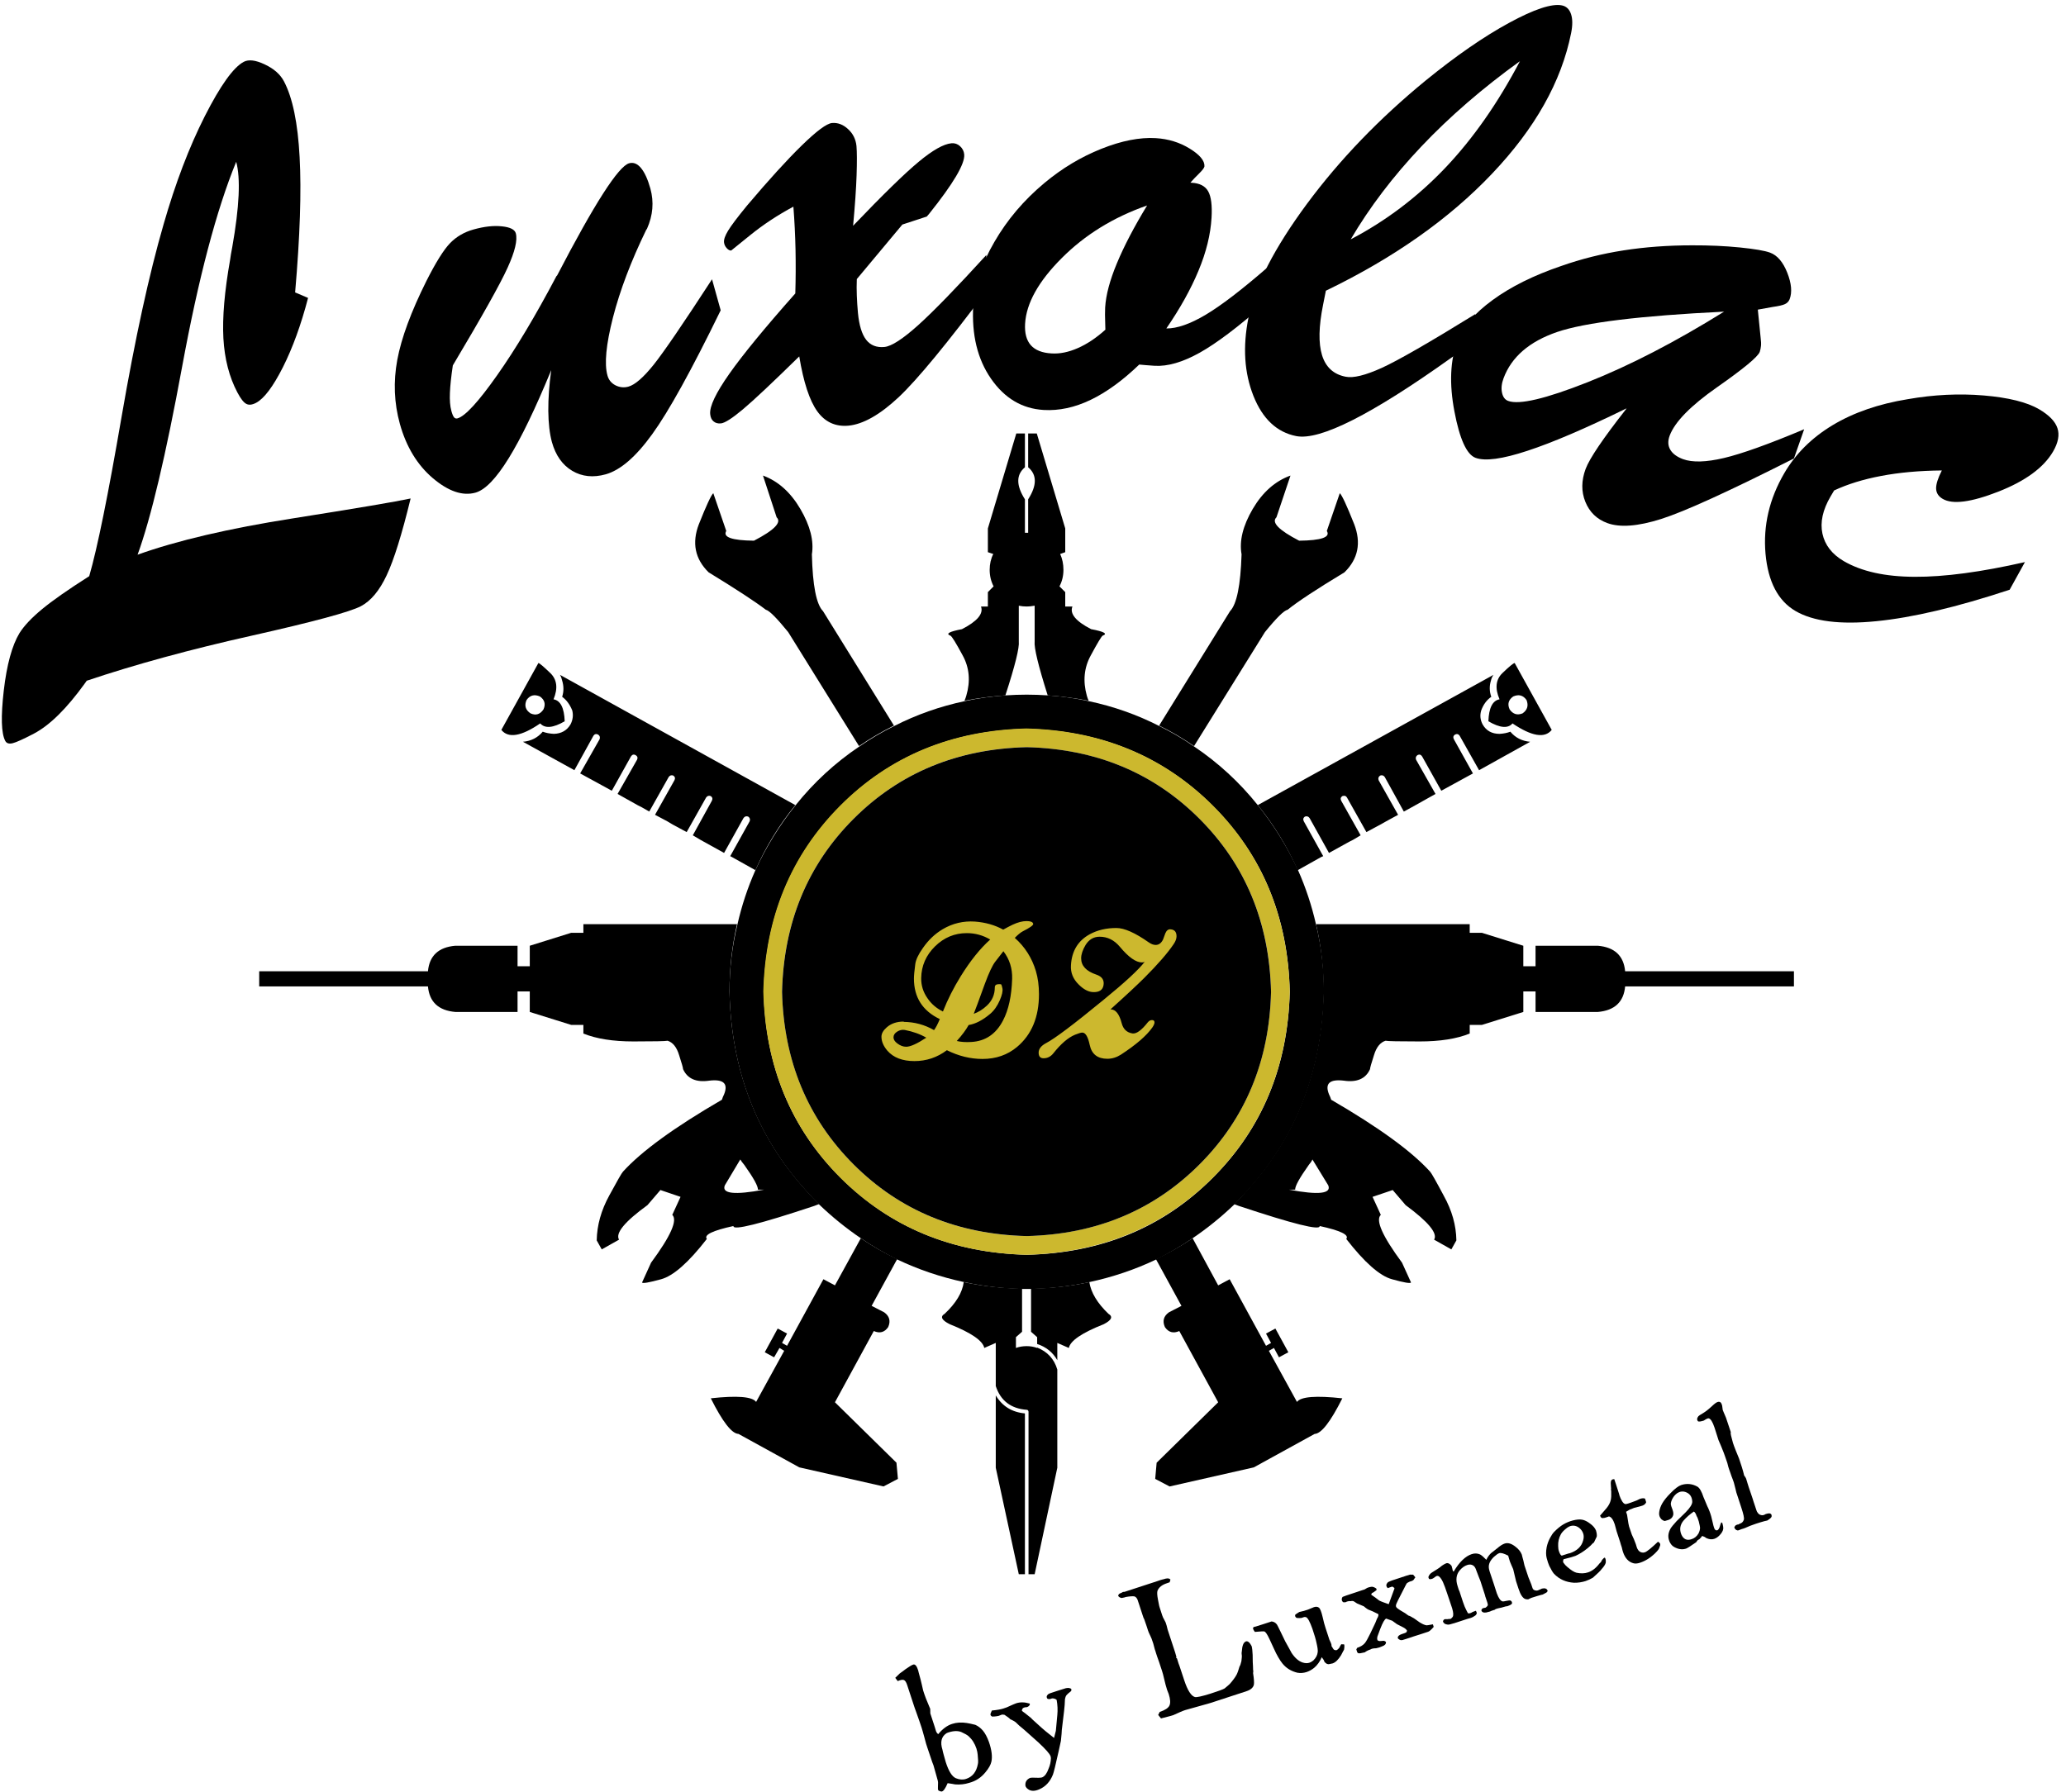
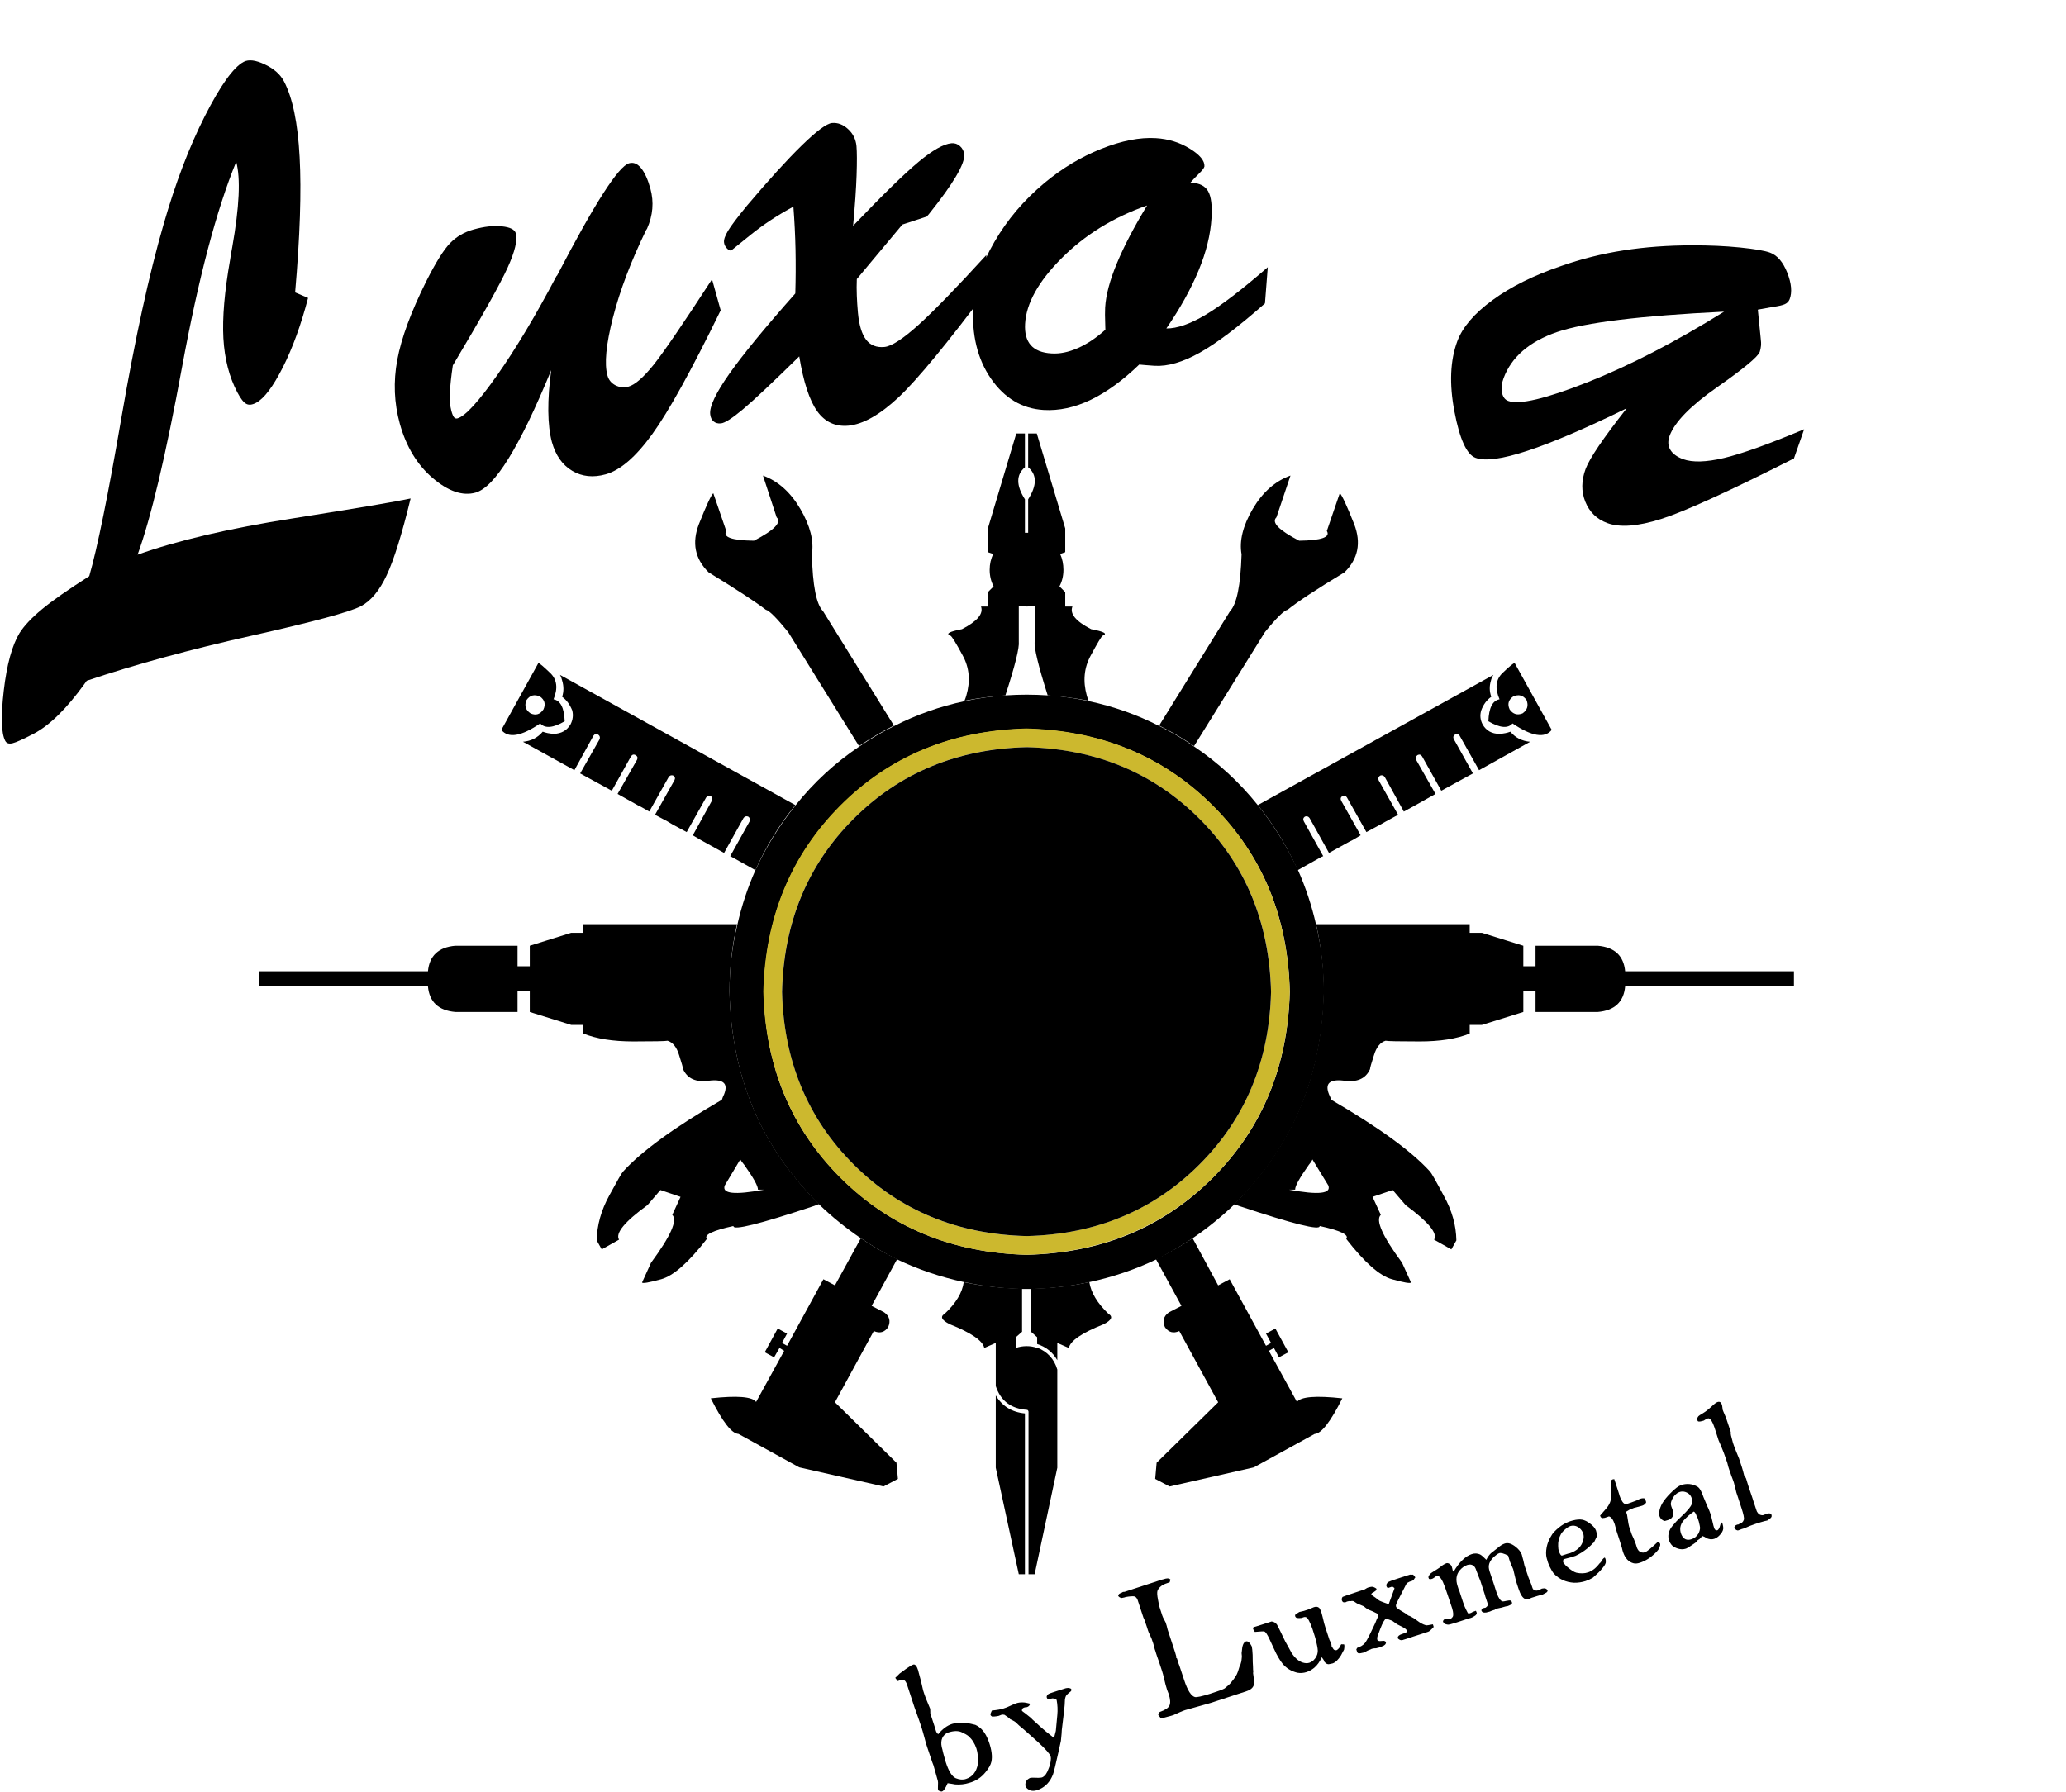
<svg xmlns="http://www.w3.org/2000/svg" viewBox="0 0 382.667 332" height="332" width="382.667" xml:space="preserve" id="svg2" version="1.1">
  <defs id="defs6" />
  <g transform="matrix(1.333,0,0,-1.333,0,332)" id="g10">
    <g transform="scale(0.1)" id="g12">
      <path id="path14" style="fill:#000000;fill-opacity:1;fill-rule:evenodd;stroke:none" d="m 1828.63,1205.66 c -5.97,26.33 -14.33,51.49 -25,75.51 -15,32.66 -33.67,62.81 -55.97,90.47 -25.36,31.68 -54.85,58.87 -88.52,81.52 -15.35,10.67 -31.48,20.16 -48.52,28.48 -30.66,15.66 -63.32,27.19 -97.96,34.53 -18.36,3.99 -37.19,6.64 -56.53,7.97 -10,0.66 -19.84,1.02 -29.49,1.02 -10,0 -19.84,-0.36 -29.49,-1.02 -19.34,-1.33 -38.17,-3.98 -56.53,-7.97 -34.64,-7.34 -67.3,-18.87 -97.96,-34.53 -17.04,-8.32 -33.17,-17.81 -48.52,-28.48 -33.67,-22.65 -63.16,-49.84 -88.52,-81.52 -22.3,-27.66 -40.97,-57.81 -55.97,-90.47 -10.67,-24.02 -19.03,-49.18 -25,-75.51 -7.35,-30 -11.02,-61.17 -11.02,-93.51 2.35,-108.32 37.5,-200.162 105.51,-275.509 6.02,-6.993 12.34,-13.629 18.98,-20 18.01,-17.301 37.35,-32.969 58.01,-46.993 16.02,-10.976 32.85,-20.82 50.51,-29.488 29.34,-13.988 60.35,-24.5 93.01,-31.488 25.97,-5.66 52.81,-8.871 80.51,-9.531 h 12.96 c 27.7,0.66 54.54,3.871 80.51,9.531 32.66,6.988 63.67,17.5 93.01,31.488 17.66,8.668 34.49,18.512 50.51,29.488 20.66,14.024 40,29.692 58.01,46.993 6.32,6.371 12.65,13.007 18.98,20 68.01,75.347 103.16,167.189 105.51,275.509 0,32.34 -3.67,63.51 -11.02,93.51 M 1426.64,746.641 C 1322.97,749.34 1236.8,785 1168.12,853.672 c -68.98,68.629 -104.64,154.808 -106.99,258.478 2.66,103.67 38.36,189.84 106.99,258.51 68.68,68.99 154.85,104.65 258.52,107 103.67,-2.66 189.84,-38.32 258.52,-107 68.98,-68.67 104.64,-154.84 106.99,-258.51 -2.66,-103.67 -38.36,-189.849 -106.99,-258.478 -68.68,-69.024 -154.85,-104.692 -258.52,-107.031" />
      <path id="path16" style="fill:#ccb82e;fill-opacity:1;fill-rule:evenodd;stroke:none" d="m 1792.15,1112.66 c -2.66,103.67 -38.36,189.84 -106.99,258.51 -69.03,68.63 -155.36,104.34 -259.03,106.99 -103.67,-2.65 -189.84,-38.36 -258.47,-106.99 -68.68,-69.02 -104.34,-155.19 -107.04,-258.51 2.7,-103.68 38.36,-190 107.04,-258.988 68.98,-68.672 155.15,-104.332 258.47,-107.031 103.67,2.699 190,38.359 259.03,107.031 68.63,68.988 104.33,155.308 106.99,258.988 m -366.02,-340 c -95.97,2.34 -175.97,35.5 -240,99.488 -63.98,64.024 -97.15,144.182 -99.49,240.512 2.34,96.01 35.51,176.01 99.49,240 64.03,63.98 144.03,97.14 240,99.49 96.33,-2.35 176.53,-35.51 240.51,-99.49 63.98,-63.99 97.15,-143.99 99.49,-240 -2.34,-96.33 -35.51,-176.488 -99.49,-240.512 C 1602.66,808.16 1522.46,775 1426.13,772.66" />
      <path id="path18" style="fill:#000000;fill-opacity:1;fill-rule:evenodd;stroke:none" d="m 2068.12,1488.16 c 16.02,-9.33 27.19,-10.35 33.52,-3 26.68,-18.01 44.84,-21.02 54.49,-8.99 l -51.48,92.97 c -1.99,-0.31 -7.66,-5 -16.99,-13.98 -9.34,-8.99 -10.67,-21.18 -4.03,-36.49 -9.65,-1.68 -14.84,-11.83 -15.51,-30.51 m 34.54,34.5 c 7.65,3.32 13.82,1.68 18.47,-5 3.01,-7.66 1.17,-13.83 -5.51,-18.52 -7.3,-2.97 -13.32,-1.13 -17.96,5.51 -3.36,7.34 -1.68,13.36 5,18.01 m -299.54,-241.49 28.52,15.98 4.49,2.5 2.5,1.01 -26.99,48.48 c -1.33,2.7 -0.82,4.84 1.48,6.52 2.7,0.98 4.85,0.32 6.53,-1.99 l 26.99,-48.51 28.01,15.5 5,2.5 10.97,6.49 -26.99,48.01 c -1.33,2.65 -0.82,4.84 1.53,6.48 2.96,1.02 5.15,0.35 6.48,-1.99 l 26.99,-48.01 19.49,10.51 8.01,4.49 16.53,9.02 -27.04,48.01 c -0.97,2.66 -0.31,4.81 2.04,6.49 2.65,1.01 4.8,0.35 6.48,-2 l 26.48,-48 11.02,6.01 4.49,2.5 28.52,15.98 -26.99,47.5 c -1.02,2.65 -0.36,4.84 1.99,6.52 2.65,1.33 4.84,0.67 6.48,-2.03 l 26.53,-47.5 1.99,1.02 4.49,2.5 37.5,20.5 -26.48,47.5 c -1.37,2.66 -0.86,4.85 1.48,6.49 2.66,1.33 4.84,0.86 6.48,-1.49 l 27.04,-48 70.97,39.49 c -11.33,1.01 -20.51,5.66 -27.5,14.02 -4.33,-1.68 -9.33,-2.69 -15,-3.01 -10.66,0 -18.47,4.34 -23.47,13.01 -3.36,6.33 -4.03,12.81 -2.04,19.49 3.01,8.32 7.7,14.65 14.03,18.99 -2.66,7.34 -2.85,14.84 -0.51,22.5 0.66,3.01 1.84,5.66 3.52,8.01 l -327.5,-181.02 c 22.3,-27.3 40.82,-57.5 55.46,-90.47 m 455,-140.51 c -1.99,21.64 -14.64,33.48 -37.96,35.51 h -86.53 v -28.51 h -16.99 v 28.51 l -57.5,17.97 h -16.99 v 12.03 h -213.52 c 6.99,-30 10.51,-61.17 10.51,-93.51 -2.34,-108.32 -37.5,-200.16 -105.51,-275.512 -5.97,-6.988 -12.34,-13.668 -18.98,-20 2.34,-0.976 4.49,-1.839 6.48,-2.5 76.02,-25.308 113.52,-34.648 112.5,-28.007 29.03,-6.332 41.33,-12.301 36.99,-17.969 25.36,-32.692 46.53,-51.371 63.52,-56.012 16.68,-4.648 25.51,-6.18 26.48,-4.5 l -12.5,27.5 c -27.3,37 -37.14,59.141 -29.49,66.488 l -11.48,25 28.01,9.493 17.96,-20.981 c 31.68,-23.359 44.85,-39.332 39.54,-48 l 23.98,-13.519 6.99,12.5 c -0.31,21.019 -6.17,41.679 -17.5,62.031 -10.97,20.668 -17.34,31.84 -18.98,33.476 -25.67,28.364 -71.53,61.68 -137.5,100 -0.67,2.34 -1.68,4.84 -3.01,7.5 -6.02,15 0.82,21.332 20.51,19.024 18.32,-2.692 30.51,2.656 36.48,15.978 0,1.68 1.84,8.16 5.51,19.49 3.32,11.02 8.67,17.7 16.02,20 2.96,-0.66 18.82,-0.98 47.5,-0.98 28.32,0 51.48,3.68 69.49,10.98 v 12.03 h 16.99 l 57.5,17.97 v 28.52 h 16.99 v -28.52 h 86.53 c 23.32,2.03 35.97,13.87 37.96,35.51 h 234.54 v 21.01 H 2258.12 M 1791.13,837.148 h 8.52 c -0.35,4.692 5.97,16.172 18.98,34.493 2.35,2.699 4.03,5.199 5,7.5 l 21.99,-35.981 c 4.69,-11.68 -13.47,-13.672 -54.49,-6.012 m 11.02,-295 -39.03,71.012 7.04,3.988 6.99,-13.007 13.01,7.031 -18.01,32.969 -13.01,-6.993 6.99,-13.007 -6.99,-3.981 -50.51,92.5 -15.97,-8.519 -35.51,65.507 c -16.33,-10.976 -33.36,-20.668 -51.02,-28.988 l 35.51,-65 -17.5,-9.019 c -7.34,-5.313 -9.18,-12.153 -5.51,-20.469 5,-7.344 11.68,-9.184 20,-5.512 l 54.03,-99.019 -85.51,-83.981 -1.99,-22.5 20,-10.512 116.99,26.524 84.49,46.488 c 9.34,0.352 22.15,16.828 38.52,49.488 -36.68,4.024 -57.7,2.34 -63.01,-5 m -44.49,1070.002 c 15.97,19.69 26.48,30 31.48,31.01 13.98,11.33 40.35,28.68 78.98,52 19.03,18.67 23.52,41.01 13.52,66.99 -10.35,26.01 -16.99,40.35 -20,43.01 l -18.01,-52.5 c 5.35,-8.68 -7.5,-13.17 -38.47,-13.52 -28.36,14.69 -38.87,25.51 -31.53,32.5 l 19.49,58.01 c -21.32,-7.66 -38.82,-23.17 -52.5,-46.49 -13.63,-23.36 -18.82,-44.33 -15.46,-63 -1.37,-43.01 -6.68,-69.34 -16.02,-78.99 l -98.52,-159.02 c 17.04,-8.32 33.17,-17.81 48.52,-28.48 l 98.52,158.48 M 750.621,1485.16 c 6.68,-7.35 18.008,-6.33 34.027,3 -0.668,18.68 -5.859,28.83 -15.507,30.51 6.328,15.31 4.839,27.5 -4.493,36.49 -9.339,8.98 -14.847,13.67 -16.527,13.98 l -51.48,-92.97 c 9.648,-12.03 27.66,-9.02 53.98,8.99 m -18.98,32.5 c 4.648,6.68 10.82,8.32 18.519,5 6.641,-4.65 8.32,-10.67 5,-18.01 -4.691,-6.99 -10.672,-8.83 -18.012,-5.51 -6.988,4.69 -8.828,10.86 -5.507,18.52 m 49.488,4.49 c 6.019,-4.34 10.672,-10.67 14.031,-18.99 1.641,-6.68 0.82,-13.16 -2.5,-19.49 -5,-8.36 -12.699,-12.69 -23.012,-13.01 -6.019,0.32 -11.168,1.33 -15.507,3.01 -6.993,-8.36 -16.172,-13.01 -27.5,-14.02 l 71.48,-39.49 26.527,48 c 1.641,2.35 3.832,2.82 6.481,1.49 2.351,-1.64 3.012,-3.83 1.992,-6.49 l -26.992,-47.5 37.5,-20.5 4.492,-2.5 2.039,-1.02 26.481,47.5 c 1.679,2.7 3.828,3.36 6.48,2.03 2.699,-1.68 3.359,-3.87 2.039,-6.52 l -27.039,-47.5 28.52,-15.98 5,-2.5 10.507,-6.01 26.993,48 c 1.679,2.35 3.828,3.01 6.48,2 2.348,-1.68 2.859,-3.83 1.527,-6.49 l -26.988,-48.01 16.988,-9.02 7.5,-4.49 19.493,-10.51 26.988,48.01 c 1.68,2.34 3.832,3.01 6.531,1.99 2.301,-1.64 2.809,-3.83 1.481,-6.48 l -26.481,-48.01 10.969,-6.49 4.492,-2.5 28.009,-15.5 26.99,48.51 c 1.68,2.31 3.87,2.97 6.53,1.99 2.34,-1.68 3.01,-3.82 1.99,-6.52 l -26.99,-48.48 1.99,-1.01 4.49,-2.5 28.52,-15.98 c 14.65,32.97 33.16,63.17 55.51,90.47 l -327.039,181.02 c 1.367,-2.35 2.348,-5 3.008,-8.01 2.351,-7.66 2.351,-15.16 0,-22.5 m 379.031,-980.509 53.98,99.019 c 8.32,-3.672 15,-1.832 20,5.512 3.67,8.316 1.84,15.156 -5.51,20.469 l -17.5,9.019 35.51,65 c -17.66,8.32 -34.49,18.012 -50.51,28.988 l -35.97,-65.507 -16.02,8.519 -50.51,-92.5 -6.99,3.981 6.99,13.007 -13.01,6.993 -17.96,-32.969 12.96,-7.031 7.5,13.007 6.53,-3.988 -39.03,-71.012 c -5.31,7.34 -26.32,9.024 -62.96,5 16.32,-32.66 29.14,-49.136 38.47,-49.488 l 84.49,-46.488 117.04,-26.524 20,10.512 -2.04,22.5 -85.46,83.981 m 280.97,76.019 v -0.512 c -4.65,1.68 -9.49,2.5 -14.49,2.5 -5.35,0 -10.35,-0.82 -15,-2.5 v 15 l 8.52,7.5 v 60 c -27.7,0.352 -54.69,3.364 -81.02,9.024 -1.99,-14.692 -10.82,-29.332 -26.48,-44.024 -6.68,-3.988 -4.34,-8.828 6.99,-14.488 30,-12 45.97,-23.012 48.01,-33.012 l 15.97,6.993 v -60 c 6.68,-20.313 21.02,-31.332 43.01,-32.969 1.33,0 2.15,-0.863 2.5,-2.5 V 302.66 h 8.52 l 31.48,148 v 136.488 c -4.34,14.692 -13.67,24.84 -28.01,30.512 m 72.5,91.012 c -26.33,-5.66 -53.32,-8.672 -80.97,-9.024 v -60 l 8.47,-7.5 v -9.488 c 12.35,-3.988 21.68,-11.488 28.01,-22.5 v 23.981 l 16.02,-6.993 c 1.99,10 18.16,21.012 48.47,33.012 11.02,5.66 13.17,10.5 6.53,14.488 -15.36,14.692 -24.18,29.332 -26.53,44.024 m -130,-157.5 V 450.66 l 31.99,-148 h 8.52 v 223.512 c -18.01,1.637 -31.48,10 -40.51,25 m -63.01,1055.978 c 2.04,-0.98 7.7,-10.16 17.04,-27.5 9.33,-16.99 10.97,-35.67 5,-55.98 -0.67,-2.34 -1.53,-4.69 -2.5,-7.03 18.63,3.67 37.65,6.17 56.99,7.5 v 0.51 c 13.32,41.01 19.49,65.86 18.47,74.49 v 49.53 h 0.51 c 3.36,-0.66 6.84,-1.01 10.51,-1.01 3.32,0 6.68,0.35 10,1.01 h 1.02 v -49.53 c -1.02,-8.63 5,-33.48 17.96,-74.49 v -0.51 c 19.34,-1.33 38.36,-3.83 57.04,-7.5 -1.02,2.34 -1.84,4.69 -2.5,7.03 -5.67,20.31 -3.87,38.99 5.46,55.98 9.34,17.34 14.85,26.52 16.53,27.5 7.34,2.65 1.99,5.66 -16.02,9.02 -21.33,10.98 -30,21.49 -25.97,31.49 h -10 v 20 l -8.01,8 c 3.67,7 5.51,14.65 5.51,23.01 0,7.97 -1.53,15.31 -4.54,21.99 l 7.04,2.5 v 33.01 l -39.54,131.99 h -11.99 v -46.99 c 12.35,-10.35 12.35,-25.19 0,-44.53 v -46.48 h -4.49 v 46.48 c -12.34,19.34 -12.34,34.18 0,44.53 v 46.99 h -11.99 l -39.49,-131.99 v -33.01 l 7.5,-2.5 c -3.36,-6.68 -5,-14.02 -5,-21.99 0,-8.36 1.83,-16.01 5.46,-23.01 l -7.96,-8 v -20 h -9.54 c 3.68,-10 -5.15,-20.51 -26.48,-31.49 -17.66,-3.36 -23.01,-6.37 -16.02,-9.02 m -335.972,88.01 c 38.672,-23.68 65.152,-41.02 79.492,-52 4.65,-1.01 15,-11.32 31.02,-31.01 l 98.47,-158.48 c 15.67,10.67 31.84,20.16 48.52,28.48 l -98.52,159.02 c -9.33,9.34 -14.49,35.67 -15.51,78.99 3.01,18.67 -2.3,39.64 -15.97,63 -13.67,23.32 -31.02,38.83 -51.99,46.49 l 18.98,-58.01 c 7.34,-6.99 -3.16,-17.81 -31.48,-32.5 -30.67,0.35 -43.52,4.84 -38.52,13.52 l -18.011,52.5 c -3.008,-2.66 -9.649,-17 -20,-43.01 -10,-25.98 -5.508,-48.32 13.519,-66.99 M 1131.64,814.648 c 1.99,0.661 4.18,1.524 6.48,2.5 -6.64,6.332 -12.96,13.012 -18.98,20 -68.01,75.352 -103.16,167.192 -105.51,275.512 0,31.99 3.52,63.16 10.51,93.51 H 810.621 v -12.03 h -16.992 l -57.5,-17.97 v -28.51 h -16.988 v 28.51 H 632.66 c -23.359,-2.03 -36.019,-13.87 -38.012,-35.51 H 360.16 v -21.01 h 234.488 c 1.993,-21.64 14.653,-33.48 38.012,-35.51 h 86.481 v 28.52 h 16.988 v -28.52 l 57.5,-17.97 h 16.992 v -12.03 c 18.008,-7.3 41.18,-10.98 69.539,-10.98 28.629,0 44.488,0.32 47.5,0.98 7.301,-2.3 12.649,-8.98 15.969,-20 3.672,-11.33 5.512,-17.81 5.512,-19.49 6.019,-13.322 18.16,-18.67 36.48,-15.978 19.689,2.308 26.529,-4.024 20.509,-19.024 -1.33,-2.66 -2.34,-5.16 -3.01,-7.5 -65.972,-38.32 -111.831,-71.636 -137.499,-100 -1.641,-1.636 -7.961,-12.66 -18.98,-33.007 -11.332,-20.661 -17.153,-41.481 -17.5,-62.5 l 6.988,-12.5 24.031,13.519 c -5.359,8.981 7.809,25 39.488,48 l 18.012,20.981 27.961,-9.493 -11.48,-25 c 7.66,-7.347 -2.153,-29.488 -29.493,-66.488 l -12.5,-27.5 c 0.661,-1.68 9.493,-0.148 26.481,4.5 16.992,4.641 38.172,23.32 63.519,56.012 -4.339,5.668 8.012,11.637 36.992,17.969 -1.02,-6.641 36.48,2.699 112.5,28.007 m -124.49,28.512 21.48,35.981 c 1.33,-2.301 3.17,-4.801 5.51,-7.5 13.01,-18.321 19.34,-29.801 18.98,-34.493 h 8.52 c -41.02,-7.66 -59.18,-5.668 -54.49,6.012" />
      <path id="path20" style="fill:#000000;fill-opacity:1;fill-rule:evenodd;stroke:none" d="m 1426.64,1452.15 c -96.33,-2.35 -176.48,-35.51 -240.51,-99.49 -63.98,-63.99 -97.15,-144.18 -99.49,-240.51 2.34,-95.98 35.51,-175.978 99.49,-240.002 64.03,-63.988 144.18,-97.148 240.51,-99.488 96.02,2.34 176.02,35.5 240,99.488 63.98,64.024 97.15,144.022 99.49,240.002 -2.34,96.33 -35.51,176.52 -99.49,240.51 -63.98,63.98 -143.98,97.14 -240,99.49" />
-       <path id="path22" style="fill:#ccb82e;fill-opacity:1;fill-rule:evenodd;stroke:none" d="m 1297.85,1058.91 c 2.42,3.2 5.12,8.32 8.01,15.31 -23.95,11.44 -35.94,30.23 -35.94,56.33 0,4.1 0.63,10.74 1.84,19.92 0.74,6.09 4.26,13.59 10.51,22.42 7.65,11.13 16.87,19.92 27.73,26.33 13.71,8.08 28.59,11.6 44.61,10.55 14.65,-1.1 27.77,-4.81 39.37,-11.22 4.57,2.58 8.95,4.89 13.05,6.84 7.19,3.36 13.59,5.04 19.26,5.04 5.31,0 8.36,-1.05 9.14,-3.2 0.16,-0.32 0.23,-0.59 0.23,-0.9 0,-1.84 -4.8,-5.2 -14.41,-10.08 -2.77,-1.37 -6.48,-4.41 -11.21,-9.14 14.02,-12.38 23.79,-27.73 29.3,-46.02 2.89,-9.64 4.33,-20.39 4.33,-32.3 0,-31.72 -10.15,-56.17 -30.43,-73.24 -13.28,-11.14 -29.33,-16.72 -48.08,-16.72 -16.8,0 -33.28,4.06 -49.46,12.15 -13.43,-10.08 -28.47,-15.12 -45.08,-15.12 -16.64,0 -29.17,4.8 -37.57,14.41 -5.47,6.41 -8.25,12.89 -8.25,19.46 0,4.45 2.47,8.79 7.35,13.04 6.09,5.35 13.94,8.01 23.59,8.01 v -0.43 c 15.08,-0.15 29.14,-3.98 42.11,-11.44 z m 96.37,109.64 c -2.42,-3.2 -6.17,-8 -11.21,-14.41 -3.99,-5.04 -8.87,-15.43 -14.65,-31.13 -8.56,-23.67 -13.67,-37.5 -15.35,-41.45 6.72,2.42 12.81,6.25 18.32,11.45 7.34,6.87 10.97,15.35 10.97,25.39 0,2.93 1.92,4.37 5.75,4.37 1.83,0 2.81,-0.07 2.97,-0.23 0.62,-0.63 1.21,-2.46 1.83,-5.51 0.78,-3.79 -0.47,-9.37 -3.67,-16.72 -3.52,-8.08 -8.01,-14.41 -13.52,-18.98 -10.35,-8.71 -20.27,-13.83 -29.72,-15.35 -3.67,-6.72 -9.18,-14.1 -16.49,-22.19 5.63,-1.37 12.35,-1.84 20.12,-1.37 19.69,1.06 34.41,11.06 44.18,29.96 7.66,14.69 11.84,33.91 12.62,57.7 0.43,14.49 -3.6,27.34 -12.15,38.47 z m -84.02,-83.78 c 6.56,16.64 14.8,32.96 24.72,48.98 13.44,21.68 27.11,38.67 40.98,51.05 -10.08,5.94 -20.9,8.91 -32.5,8.91 -16.95,0 -31.68,-6.13 -44.18,-18.4 -12.5,-12.3 -18.91,-26.99 -19.22,-44.06 -0.16,-10.08 2.73,-19.41 8.67,-27.93 5.35,-7.97 12.54,-14.14 21.53,-18.55 z m -53.09,-25.63 c -3.52,0.59 -6.99,-0.16 -10.43,-2.3 -3.44,-2.15 -5.16,-4.81 -5.16,-8.01 0,-2.89 1.68,-5.67 5.04,-8.24 4.14,-3.21 8.32,-4.81 12.58,-4.81 5.82,0 15.12,4.18 27.93,12.58 -8.24,4.88 -18.2,8.48 -29.96,10.78 z m 298.94,115.59 c -7.77,9.29 -17.14,13.98 -28.12,13.98 -8.24,0 -14.73,-3.83 -19.49,-11.44 -4.1,-6.88 -6.17,-13.09 -6.17,-18.56 0,-10.39 7.03,-17.93 21.05,-22.66 7.81,-2.61 11.17,-7.42 10.08,-14.45 -1.06,-6.99 -6.02,-10.27 -14.88,-9.84 -6.41,0.31 -12.97,3.83 -19.69,10.54 -7.78,7.62 -11.37,16.49 -10.74,26.57 1.05,19.84 9.76,34.25 26.09,43.24 10.66,5.82 23.05,8.71 37.07,8.71 11.02,0 25.98,-6.64 44.88,-19.92 3.52,-2.42 6.72,-3.63 9.61,-3.63 4.42,0 7.85,2.5 10.31,7.53 1.06,2.9 2.15,5.79 3.21,8.72 1.68,3.94 4.1,5.78 7.3,5.46 5.51,-0.43 8.24,-3.67 8.24,-9.6 0,-3.36 -1.28,-6.96 -3.86,-10.75 -8.4,-12.54 -21.99,-28.16 -40.74,-46.95 -10.4,-10.35 -26.1,-25 -47.19,-43.95 7.03,0.16 12.22,-6.25 15.58,-19.21 2.15,-8.25 7.11,-12.97 14.89,-14.22 5.47,-0.9 12.65,4.29 21.52,15.58 1.68,2 3.59,2.97 5.7,2.97 2,0 3.13,-0.82 3.44,-2.5 0.31,-1.83 -0.66,-4.45 -2.97,-7.81 -8.08,-11.45 -22.65,-24.02 -43.71,-37.77 -5.98,-3.79 -12.23,-5.71 -18.79,-5.71 -13.59,0 -21.76,6.41 -24.49,19.22 -2.46,11.45 -5.86,17.19 -10.31,17.19 -1.84,0 -5.2,-1.02 -10.08,-2.97 -9.61,-3.98 -19.69,-12.62 -30.2,-25.9 -3.67,-4.57 -8.16,-6.83 -13.51,-6.83 -4.57,0 -6.88,2.57 -6.88,7.77 0,5.19 3.44,9.61 10.32,13.28 12.07,6.25 38.59,26.25 79.64,59.96 29.93,24.42 49.07,42.11 57.46,53.13 -0.89,-0.63 -2.18,-0.94 -3.86,-0.94 -8.4,0 -18.64,7.26 -30.71,21.76 z" />
      <path id="path24" style="fill:#000000;fill-opacity:1;fill-rule:nonzero;stroke:none" d="m 120.551,1544.53 -3.129,-4.37 c -24.883,-34.46 -48.281,-57.5 -70.153,-69.07 -14.691,-7.69 -24.57,-12.18 -29.691,-13.43 -5.078,-1.25 -8.52,-0.16 -10.309,3.28 -5.508,10.43 -6.18,33.71 -2.039,69.84 4.18,36.02 11.488,62.7 21.879,80 6.48,10.2 16.871,21.25 31.25,33.13 14.301,11.87 36.172,27.18 65.621,45.93 11.25,38.75 26.25,112.66 45,221.72 18.829,109.14 38.29,198.21 58.29,267.19 16.441,57.27 35.5,107.34 57.179,150.16 21.762,42.89 39.852,68.16 54.223,75.78 6.879,3.63 16.598,2.42 29.219,-3.6 12.699,-5.93 21.597,-13.82 26.718,-23.59 11.95,-22.73 19.219,-57.81 21.719,-105.31 2.582,-47.42 0.512,-110.08 -6.25,-187.97 l 17.973,-7.66 c -9.692,-37.18 -21.371,-69.33 -35,-96.4 -13.672,-27 -26.063,-43.44 -37.192,-49.38 -5.55,-2.93 -10.121,-3.4 -13.75,-1.4 -3.668,1.95 -7.769,7.26 -12.339,15.93 -11.25,21.33 -17.739,46.41 -19.379,75.16 -1.563,28.75 1.558,65.19 9.379,109.37 0.5,4.07 1.48,9.89 2.96,17.5 9.891,55.94 11.719,95.39 5.469,118.44 -27.418,-66.8 -52.461,-161.72 -75.148,-284.84 -22.621,-123.05 -43.25,-210.12 -61.879,-261.25 55,19.69 126.918,36.48 215.777,50.47 88.949,14.06 143.481,23.28 163.602,27.65 -12.11,-49.8 -23.211,-85.39 -33.281,-106.72 -10,-21.36 -21.961,-35.7 -35.79,-42.97 -15.308,-8.04 -65.859,-21.67 -151.558,-40.93 -85.742,-19.18 -162.192,-40.08 -229.371,-62.66 z" />
      <path id="path26" style="fill:#000000;fill-opacity:1;fill-rule:nonzero;stroke:none" d="m 765.941,1976.21 c -22.109,-53.75 -41.839,-94.65 -59.222,-122.66 -17.309,-28.04 -32.66,-43.9 -46.098,-47.65 -17.812,-4.92 -37.57,1.8 -59.211,20.15 -21.64,18.44 -36.922,43.6 -45.789,75.47 -8,28.95 -9.211,58.6 -3.59,88.91 5.629,30.39 19.18,67.07 40.629,110 13.121,25.94 24.059,43.36 32.809,52.34 8.832,9.07 19.691,15.35 32.5,18.91 14.761,4.14 27.89,5.62 39.371,4.37 11.449,-1.17 17.89,-4.37 19.379,-9.68 2.582,-9.49 -1.207,-25.43 -11.41,-47.82 -10.11,-22.42 -35.469,-67.65 -76.09,-135.78 -2.309,-15.43 -3.668,-28.2 -4.059,-38.28 -0.43,-10.11 0.231,-18.44 2.031,-25 1.25,-4.49 2.5,-7.46 3.75,-8.9 1.25,-1.49 2.848,-1.96 4.84,-1.41 10.629,3.01 28.91,22.89 54.84,59.69 25.938,36.75 53.481,82.81 82.66,138.12 l 0.778,0.63 c 51.961,100 85.351,152.03 100.16,156.09 5.941,1.64 11.402,-0.55 16.402,-6.56 5.078,-6.06 9.461,-15.63 13.129,-28.75 5.082,-18.56 3.52,-37.11 -4.691,-55.63 l -1.25,-1.87 c -21.047,-43.36 -36.399,-83.87 -46.09,-121.56 -9.61,-37.62 -12.149,-64.46 -7.66,-80.47 1.64,-6.17 5.351,-10.75 11.101,-13.75 5.82,-2.93 11.789,-3.56 17.961,-1.88 9.149,2.5 20.859,12.66 35.16,30.47 14.258,17.89 41.289,57.5 81.098,118.75 l 12.031,-43.12 c -40.629,-83.36 -72.351,-140.75 -95.16,-172.19 -22.73,-31.49 -44.301,-50.08 -64.691,-55.78 -17.297,-4.81 -32.77,-3.21 -46.399,4.84 -13.68,8.13 -23.09,21.45 -28.281,40 -3.129,11.56 -4.809,25.98 -5,43.28 -0.117,17.39 1.242,36.29 4.062,56.72 z" />
      <path id="path28" style="fill:#000000;fill-opacity:1;fill-rule:nonzero;stroke:none" d="m 1110.55,1995.27 c -37.11,-36.36 -63.13,-60.86 -78.13,-73.43 -15,-12.62 -25.23,-19.14 -30.78,-19.69 -4.14,-0.39 -7.538,0.55 -10.16,2.81 -2.691,2.19 -4.25,5.55 -4.679,10.16 -1.02,10.62 7.808,29.26 26.559,55.93 18.75,26.65 49.3,63.91 91.72,111.72 0.62,20.39 0.7,40.63 0.31,60.63 -0.43,20 -1.41,40 -2.97,60 -21.8,-11.68 -41.64,-24.77 -59.53,-39.22 -17.89,-14.49 -26.87,-21.72 -26.87,-21.72 -1.96,-0.23 -4.07,0.86 -6.25,3.28 -2.19,2.38 -3.44,5.08 -3.75,8.13 -0.4,3.83 1.48,9.22 5.62,16.09 4.18,6.95 12.97,18.63 26.41,35 30.31,35.82 55.66,63.67 76.09,83.59 20.51,20 34.45,30.36 41.88,31.1 8.12,0.7 15.54,-2.11 22.34,-8.44 6.87,-6.25 10.78,-14.14 11.72,-23.59 0.7,-8.36 0.78,-21.88 0.15,-40.63 -0.62,-18.75 -2.26,-42.15 -4.84,-70.15 41.33,43.2 71.72,72.85 91.09,88.9 19.38,16.14 34.57,24.73 45.63,25.78 4.45,0.39 8.44,-0.93 11.87,-4.06 3.44,-3.12 5.36,-6.95 5.79,-11.41 1.25,-12.93 -15.08,-40.54 -48.91,-82.81 l -3.13,-3.59 -33.9,-11.1 -63.28,-75.78 c -0.32,-7.61 -0.32,-15.31 0,-23.12 0.31,-7.81 0.82,-15.78 1.56,-23.91 1.64,-17.19 5.47,-29.65 11.41,-37.34 6.01,-7.74 14.53,-11.06 25.46,-10 9.77,0.94 25.51,11.13 47.19,30.62 21.64,19.57 53.05,51.92 94.22,97.03 l 4.22,-44.53 c -57.93,-77.5 -99.92,-128.51 -125.94,-152.97 -26.05,-24.37 -49.29,-37.53 -69.69,-39.53 -18.12,-1.64 -32.61,5 -43.43,20 -10.75,15 -19.07,40.39 -25,76.25 z" />
      <path id="path30" style="fill:#000000;fill-opacity:1;fill-rule:nonzero;stroke:none" d="m 1582.97,1983.95 c -22.93,-22.11 -45.43,-38.44 -67.5,-49.07 -22.11,-10.62 -43.87,-15.31 -65.31,-14.06 -29.93,1.8 -54.3,16.25 -73.13,43.44 -18.83,27.19 -27.07,61.13 -24.69,101.87 1.68,28.13 11.49,57.54 29.38,88.28 17.81,30.82 41.01,58.17 69.69,82.04 24.37,20.31 50.66,36.09 78.9,47.34 28.21,11.25 53.44,16.17 75.63,14.84 17.5,-1.05 33.2,-5.9 47.18,-14.53 14.07,-8.67 20.86,-16.87 20.47,-24.69 -0.23,-1.99 -2.77,-5.39 -7.65,-10.15 -4.81,-4.69 -8.75,-8.87 -11.88,-12.5 l 2.03,-0.16 c 11.02,-0.62 18.6,-4.61 22.66,-11.87 4.14,-7.31 5.7,-19.53 4.69,-36.72 -1.37,-23.44 -7.42,-47.97 -18.13,-73.6 -10.62,-25.62 -25.54,-52.42 -44.69,-80.31 14.89,-0.12 33.13,6.25 54.69,19.06 21.64,12.89 50.39,34.93 86.25,66.1 l -3.9,-50.31 c -37,-32.62 -67.27,-55.47 -90.78,-68.6 -23.56,-13.12 -44.38,-19.18 -62.5,-18.12 -5.24,0.31 -9.46,0.62 -12.66,0.93 -3.24,0.32 -6.17,0.55 -8.75,0.79 z m -47.03,48.43 c 0,1.25 -0.08,3.17 -0.16,5.78 -0.43,11.76 -0.47,20.08 -0.16,25 1.02,17.39 6.49,37.97 16.41,61.72 9.88,23.75 23.83,50.47 41.88,80.16 -46.8,-16.37 -86.33,-40.74 -118.6,-73.13 -32.3,-32.3 -49.29,-62.73 -50.93,-91.25 -0.75,-13.04 1.91,-22.96 7.96,-29.84 6.14,-6.87 15.71,-10.7 28.75,-11.41 11.45,-0.74 23.6,1.72 36.41,7.35 12.89,5.62 25.7,14.14 38.44,25.62 z" />
-       <path id="path32" style="fill:#000000;fill-opacity:1;fill-rule:nonzero;stroke:none" d="m 2049.96,2054.06 -7.5,-42.34 -25.78,-18.28 c -110.86,-79.14 -182.73,-115.47 -215.63,-108.91 -26.87,5.31 -46.67,23.91 -59.37,55.78 -12.7,31.96 -15.04,68.05 -7.03,108.28 8.83,44.38 35.97,97.27 81.4,158.75 45.51,61.45 100.55,118.64 165.16,171.57 41.95,34.14 80.47,60.78 115.47,79.84 35,19.06 59.53,27.19 73.59,24.37 6.14,-1.24 10.35,-5.27 12.66,-12.03 2.27,-6.79 2.34,-15.58 0.16,-26.4 -13.44,-67.42 -50.08,-132.58 -109.85,-195.47 -59.69,-62.93 -136.68,-117.15 -230.94,-162.66 l -3.9,-19.68 c -6.06,-30 -6.52,-53.36 -1.41,-70 5.2,-16.68 16.13,-26.65 32.81,-29.85 10.51,-2.19 27.19,1.88 50,12.19 22.82,10.39 66.18,35.35 130.16,74.84 z m -173.12,103.91 c 48.94,25.62 92.73,58.75 131.4,99.37 38.64,40.71 73.21,90.16 103.75,148.28 -51.99,-37.5 -97.61,-76.99 -136.87,-118.43 -39.3,-41.49 -72.03,-84.53 -98.28,-129.22 z" />
      <path id="path34" style="fill:#000000;fill-opacity:1;fill-rule:nonzero;stroke:none" d="m 2260.16,1923.09 c -57.31,-28.05 -103.28,-47.74 -137.97,-59.07 -34.69,-11.44 -58.71,-14.68 -72.03,-9.68 -12.19,4.61 -21.96,26.01 -29.22,64.37 -7.31,38.32 -5.94,70.94 4.06,97.81 7.27,19.46 23.59,38.48 48.91,57.03 25.31,18.52 56.91,34.26 94.84,47.19 28.32,10 57.38,17.27 87.19,21.88 29.88,4.68 61.72,7.03 95.47,7.03 23.63,0.08 45.7,-0.9 66.25,-2.97 20.62,-2.11 34.57,-4.49 41.87,-7.19 10.08,-3.75 18.05,-13.08 23.91,-27.97 5.82,-14.8 6.91,-27.03 3.28,-36.72 -1.25,-3.12 -3.44,-5.42 -6.56,-6.87 -3.13,-1.48 -8.75,-2.77 -16.88,-3.91 l -20.78,-3.75 3.91,-39.06 c 0.62,-4.61 0.78,-8.4 0.47,-11.41 -0.32,-3.04 -0.9,-5.78 -1.72,-8.28 -2.62,-6.87 -22.35,-23.24 -59.22,-49.06 -36.8,-25.74 -58.75,-48.2 -65.94,-67.34 -2.73,-7.42 -2.46,-13.87 0.78,-19.38 3.2,-5.62 9.14,-10.04 17.81,-13.28 13.01,-4.76 31.92,-4.26 56.72,1.56 24.77,5.86 61.96,19.14 111.57,40 l -14.22,-40.62 c -90.43,-45.7 -151.88,-73.75 -184.38,-84.06 -32.5,-10.32 -57.58,-12.19 -75.16,-5.63 -14.37,5.31 -24.49,15.16 -30.31,29.53 -5.74,14.3 -5.58,29.53 0.47,45.78 5.51,14.61 24.1,42.07 55.78,82.5 z m 135.46,134.37 c -116.05,-5.62 -193.39,-15.08 -232.03,-28.28 -38.55,-13.24 -63.36,-34.65 -74.37,-64.22 -2.74,-7.3 -3.44,-13.98 -2.19,-20 1.25,-6.05 4.1,-9.92 8.59,-11.56 15.32,-5.74 52.19,2.97 110.63,26.09 58.52,23.21 121.64,55.86 189.37,97.97 z" />
-       <path id="path36" style="fill:#000000;fill-opacity:1;fill-rule:nonzero;stroke:none" d="m 2813.67,1709.41 -21.25,-38.43 c -73.44,-24.26 -135.27,-38.83 -185.47,-43.75 -50.11,-5 -87.5,-0.24 -112.18,14.22 -24.18,14.17 -38.05,40.7 -41.57,79.53 -3.43,38.94 5.24,76.29 26.1,112.03 15.7,26.95 38.12,49.22 67.18,66.72 29.14,17.5 63.95,29.53 104.38,36.09 36.13,6.33 71.33,8.05 105.62,5.16 34.38,-2.93 59.93,-9.3 76.72,-19.07 14.07,-8.24 22.58,-17.03 25.63,-26.4 3.12,-9.3 1.09,-20.12 -6.1,-32.5 -13.12,-22.42 -38.55,-41.02 -76.25,-55.78 -37.61,-14.69 -63.28,-18.05 -77.03,-10 -5.93,3.43 -9.02,8.2 -9.22,14.37 -0.11,6.13 2.54,14.53 7.97,25.16 -31.48,-0.31 -59.65,-2.89 -84.53,-7.66 -24.8,-4.69 -46.52,-11.4 -65.15,-20.15 l -5,-8.44 c -10.86,-18.56 -14.61,-35.74 -11.25,-51.56 3.43,-15.86 13.28,-28.56 29.53,-38.13 24.76,-14.45 57.73,-21.76 98.9,-21.87 41.25,-0.2 92.23,6.64 152.97,20.46 z" />
      <path id="path38" style="fill:#000000;fill-opacity:1;fill-rule:nonzero;stroke:none" d="m 1303.63,80.391 c -1.68,1.328 -2.77,3.008 -3.28,5 l -1.72,5.629 -5.93,18.122 -0.16,6.41 c -2.27,5.308 -4.26,10.07 -5.94,14.371 -1.64,4.379 -2.97,8.129 -3.9,11.25 -0.71,3.437 -1.41,6.41 -2.04,8.91 -0.7,2.578 -1.25,4.719 -1.56,6.398 -1.25,4.571 -2.11,7.86 -2.65,9.852 -0.51,2.066 -0.71,2.969 -0.63,2.648 -1.95,6.25 -4.26,8.95 -6.87,8.129 -1.96,-0.629 -5.47,-2.73 -10.47,-6.25 -1.33,-1.058 -2.66,-2.027 -3.91,-2.968 -1.33,-0.942 -2.81,-1.993 -4.37,-3.121 l -6.25,-6.098 3.43,-4.531 c 4.07,1.757 7,2.23 8.75,1.41 1.8,-0.86 3.28,-3.281 4.53,-7.352 l 9.85,-30 1.09,-3.117 c 0.24,-0.551 0.59,-1.531 1.1,-2.973 1.79,-4.808 3.28,-9.058 4.53,-12.808 1.25,-3.75 2.34,-7 3.28,-9.691 0.43,-1.559 1.01,-3.52 1.72,-5.777 0.62,-2.312 1.36,-4.922 2.18,-7.812 0.86,-3.438 1.64,-6.371 2.35,-8.75 0.74,-2.309 1.36,-4.219 1.87,-5.789 1.88,-5.539 3.48,-10.309 4.85,-14.371 1.32,-4.18 2.54,-7.5 3.59,-10 1.64,-5.629 2.97,-10.27 3.91,-13.91 1.01,-3.668 1.75,-6.25 2.18,-7.809 0.32,-0.859 0.36,-3.051 0.16,-6.559 -0.23,-3.441 -0.08,-5.633 0.47,-6.562 1.95,-1.18 3.59,-1.68 4.84,-1.57 2.27,0.391 5,4.262 8.13,11.57 2.38,-0.32 4.41,-0.629 6.09,-0.938 1.64,-0.242 3.13,-0.473 4.38,-0.781 6.75,-0.551 13.28,0.188 19.53,2.18 9.06,2.391 16.6,7.351 22.65,14.851 4.46,5.387 7.19,10.227 8.13,14.527 1.56,7.269 0.39,16.441 -3.44,27.5 -2.5,6.871 -5.31,12.109 -8.44,15.781 -3.12,3.629 -6.64,6.289 -10.46,7.969 -2.5,0.621 -4.69,1.129 -6.57,1.562 -1.87,0.387 -3.55,0.699 -5,0.938 -7.61,1.25 -14.53,0.82 -20.78,-1.25 -6.8,-2.188 -13.2,-6.949 -19.22,-14.219 z m 5.94,-21.719 c -3.36,10.508 -1.56,18.129 5.31,22.809 0.39,0.32 1.33,0.711 2.82,1.25 7.38,2.391 13.47,2.539 18.28,0.469 4.45,-1.988 7.73,-3.859 9.84,-5.617 5,-4.492 8.63,-10.242 10.94,-17.191 0.94,-3.051 1.48,-5.781 1.72,-8.281 0.31,-3.129 0.5,-5.859 0.62,-8.129 0.08,-2.18 0,-3.859 -0.31,-5 -1.99,-10.93 -7.46,-17.891 -16.41,-20.781 -4.29,-1.48 -9.02,-1.168 -14.22,0.941 -5.31,2.27 -10,9.77 -14.06,22.5 -1.05,3.75 -1.99,7.07 -2.81,10 -0.86,3.008 -1.41,5.348 -1.72,7.031 z m 68.63,54.566 c -1.56,-3.117 -2.18,-5.148 -1.87,-6.09 0.31,-0.937 1.09,-1.718 2.34,-2.347 2.62,0.078 4.65,0.238 6.1,0.469 1.48,0.199 2.34,0.351 2.65,0.468 0.31,0.082 0.74,0.242 1.25,0.473 0.63,0.199 1.56,0.551 2.81,1.09 0.63,0.398 2.04,0.398 4.22,0 4.26,-2.731 6.96,-4.801 8.13,-6.25 4.45,-1.871 7.42,-3.711 8.9,-5.461 l 3.44,-3.289 c 2.27,-1.871 4.14,-3.43 5.63,-4.68 1.56,-1.25 2.81,-2.352 3.75,-3.281 l 17.34,-15.469 c 10.2,-9.492 15.82,-15.902 16.88,-19.223 0.31,-0.738 0.46,-1.719 0.46,-2.969 -0.11,-4.918 -1.21,-9.691 -3.28,-14.379 -2.11,-6.012 -4.84,-9.922 -8.28,-11.711 -1.25,-0.711 -4.29,-0.98 -9.06,-0.789 -4.38,0.238 -7.11,0.16 -8.13,-0.152 -4.29,-1.879 -6.52,-4.848 -6.71,-8.91 -0.32,-2.578 0.85,-4.84 3.59,-6.719 4.06,-3.121 9.41,-3.16 16.09,-0.148 8.52,3.75 14.73,10.539 18.6,20.309 1.13,2.93 3.75,13.52 7.81,31.871 l 3.28,15 c 0.39,4.148 0.7,7.43 0.94,9.848 0.19,2.5 0.31,4.262 0.31,5.312 l 3.13,26.09 c 0.7,5.82 1.13,11.41 1.25,16.719 0.5,2.269 0.97,3.789 1.4,4.531 0.39,0.711 1.45,1.879 3.13,3.437 1.13,0.942 2.22,1.801 3.28,2.66 1.13,0.942 1.44,2.071 0.94,3.442 -0.75,0.82 -1.8,1.289 -3.13,1.398 -0.12,0.203 -1.09,0.203 -2.97,0 -0.43,0.082 -2.15,-0.386 -5.15,-1.398 l -7.04,-2.192 c -4.06,-1.367 -6.32,-2.109 -6.71,-2.187 -3.75,-1.172 -6.06,-2.031 -6.88,-2.66 -2.5,-2.102 -2.93,-4.211 -1.25,-6.403 1.76,-0.859 3.91,-0.699 6.41,0.473 2.5,0.078 4.61,-0.59 6.4,-2.031 1.33,-7.11 1.64,-14.18 0.94,-21.25 -0.62,-7.109 -1.33,-14.379 -2.03,-21.879 l -2.5,-9.84 c -4.92,3.828 -8.75,6.91 -11.56,9.219 -2.74,2.379 -4.53,3.942 -5.47,4.68 l -8.28,7.5 c -2.19,1.961 -3.87,3.481 -5,4.532 -1.06,1.14 -1.64,1.758 -1.72,1.879 l -8.44,6.718 c -2.5,1.563 -3.98,2.852 -4.37,3.903 l 1.25,2.66 c 1.32,1.129 3.28,1.719 5.78,1.719 2.18,0.699 3.59,1.949 4.22,3.75 l -0.32,1.25 c -6.99,2.07 -13.28,2.191 -18.9,0.308 -1.8,-0.617 -6.1,-2.5 -12.97,-5.617 l -4.53,-1.57 c -3.44,-1.172 -8.79,-2.102 -16.1,-2.813 z" />
      <path id="path40" style="fill:#000000;fill-opacity:1;fill-rule:nonzero;stroke:none" d="m 1625.39,296.02 c -1.48,1.25 -4.34,1.128 -8.59,-0.321 -0.24,0 -0.71,-0.109 -1.41,-0.308 -0.62,-0.231 -1.56,-0.469 -2.81,-0.782 l -4.53,-1.558 -45.47,-14.852 c -1.33,0 -2.19,-0.109 -2.5,-0.308 -0.7,-0.43 -1.25,-0.743 -1.56,-0.942 -0.4,-0.23 -0.79,-0.39 -1.1,-0.469 -2.07,-0.621 -3.32,-1.832 -3.75,-3.589 0.55,-1.559 2.11,-2.661 4.69,-3.282 3.12,0.512 5.12,0.981 5.94,1.411 5.86,1.011 9.92,1.281 12.18,0.781 1.68,-0.629 3.05,-2.11 4.07,-4.379 l 2.34,-7.031 4.69,-14.371 1.25,-3.75 c 0.31,-0.43 0.7,-1.18 1.09,-2.188 1.17,-3.441 2.19,-6.492 3.13,-9.062 0.86,-2.622 1.56,-4.848 2.18,-6.719 0.43,-1.492 1.41,-3.75 2.97,-6.879 1.49,-3.043 2.46,-5.473 2.97,-7.34 0.31,-0.941 0.74,-2.152 1.25,-3.602 0.43,-1.359 0.9,-3.121 1.41,-5.308 0.51,-2.113 1.01,-3.832 1.56,-5.152 0.39,-1.489 0.78,-2.661 1.09,-3.598 0.51,-1.481 1.1,-3.203 1.72,-5.152 0.63,-2 1.45,-4.34 2.5,-7.04 l 3.91,-11.871 c 0.39,-1.371 0.86,-2.929 1.41,-4.687 0.5,-1.684 0.97,-3.59 1.4,-5.781 1.13,-4.692 1.88,-7.661 2.19,-8.911 1.33,-5.109 2.81,-9.449 4.37,-12.96 2.27,-7.11 2.58,-12.43 0.94,-15.938 -1.68,-3.441 -6.17,-6.371 -13.44,-8.75 l -2.18,-4.223 3.9,-4.839 c 10.39,2.57 16.18,4.14 17.35,4.679 3.2,1.332 5.86,2.539 7.97,3.602 3.94,1.75 6.71,2.847 8.28,3.281 l 32.81,9.219 c 1.87,0.5 3.44,0.969 4.69,1.398 1.32,0.391 2.42,0.781 3.28,1.102 l 44.37,14.531 c 5.94,1.949 9.38,5 10.32,9.059 0.5,2.578 0.15,7.968 -1.1,16.089 0.39,1.879 0.39,3.442 0,4.692 l -0.15,5 c -0.12,1.25 -0.24,3.129 -0.32,5.629 -0.11,2.5 -0.15,5.82 -0.15,10 -0.24,5.699 -0.71,9.758 -1.41,12.179 -0.31,0.711 -0.86,1.61 -1.56,2.661 -0.74,1.129 -1.53,2.07 -2.35,2.808 -0.85,0.711 -1.68,1.141 -2.5,1.25 -0.85,0.199 -1.64,0 -2.34,-0.617 -2.73,-1.371 -4.34,-5.711 -4.84,-12.973 -0.32,-2.187 -0.43,-3.359 -0.32,-3.437 l 0.32,-3.281 c 0,-1.68 -0.12,-3.121 -0.32,-4.371 -0.23,-1.25 -0.31,-2.27 -0.31,-2.969 -0.86,-3.75 -1.72,-6.25 -2.65,-7.5 -0.55,-1.801 -1.02,-3.281 -1.41,-4.531 -0.43,-1.18 -0.74,-2.11 -0.94,-2.821 -0.62,-1.988 -1.68,-4.14 -3.12,-6.398 -1.49,-2.313 -3.21,-4.653 -5.16,-7.031 -1.68,-2.188 -3.4,-4.032 -5.16,-5.469 -1.68,-1.492 -3.28,-2.821 -4.84,-4.071 -2.11,-1.359 -8.87,-3.859 -20.31,-7.5 -11.49,-3.55 -18.44,-5.07 -20.94,-4.531 -5.31,1.449 -10.31,9.301 -15,23.602 l -6.41,19.371 c -0.31,0.699 -0.54,1.289 -0.62,1.719 -0.24,0.507 -0.43,1.019 -0.63,1.558 l -2.34,7.5 -1.25,0.942 0.47,1.089 -0.47,1.719 c 0.08,0 -0.31,1.449 -1.25,4.383 l -10.47,31.867 c -0.94,4.141 -1.87,7.5 -2.81,10 -0.63,1.449 -1.41,2.973 -2.34,4.531 -0.94,1.571 -1.72,3.29 -2.35,5.161 l -3.44,10.629 c -0.54,1.441 -0.93,3.121 -1.25,5 -0.31,1.871 -0.74,3.98 -1.25,6.402 -1.17,6.129 -1.36,10.238 -0.62,12.348 1.95,4.761 6.41,8.281 13.28,10.46 l 3.59,1.25 1.1,3.75 z" />
      <path id="path42" style="fill:#000000;fill-opacity:1;fill-rule:nonzero;stroke:none" d="m 1743.01,229.691 c -1.64,-0.55 -2.23,-1.64 -1.72,-3.281 0.43,-1.058 1.21,-2.351 2.34,-3.91 7.93,0.699 12.31,0.941 13.13,0.621 1.79,-0.539 4.14,-4.062 7.19,-10.621 l 5.93,-12.809 c 2.19,-4.921 4.3,-9.14 6.41,-12.66 2.07,-3.551 3.98,-6.41 5.78,-8.59 5.2,-6.371 12.07,-10.589 20.63,-12.66 4.37,-0.742 8.63,-0.429 12.81,0.938 3.75,1.25 7.26,3.203 10.62,5.941 4.38,3.75 7.85,8.629 10.47,14.68 2.19,-2.731 3.36,-4.801 3.6,-6.25 2.38,-2.93 4.76,-4.02 7.18,-3.281 0.71,0.203 1.45,0.351 2.19,0.472 0.7,0.078 1.45,0.239 2.19,0.469 3.94,1.332 7.85,5.16 11.72,11.41 0.93,1.871 1.72,3.36 2.34,4.531 0.7,1.25 1.29,2.258 1.72,3.118 0.62,3.32 0.66,5.781 0.16,7.351 l -4.07,0.149 c -0.54,-0.86 -1.05,-1.719 -1.56,-2.649 -0.55,-0.859 -0.9,-1.57 -1.09,-2.191 -2.11,-2.5 -3.68,-3.668 -4.69,-3.438 -1.88,0.199 -3.05,0.699 -3.44,1.559 -0.55,0.629 -1.01,1.332 -1.4,2.191 -0.43,0.821 -0.9,1.559 -1.41,2.188 0.31,0.941 0.04,2.34 -0.78,4.222 -0.63,1.641 -1.17,2.809 -1.56,3.43 -0.32,0.629 -0.43,0.789 -0.32,0.469 l -5.62,17.191 c -0.63,1.758 -1.25,3.828 -1.88,6.25 -0.62,2.5 -1.33,5.309 -2.03,8.438 -1.8,7.691 -3.55,12.113 -5.31,13.281 -1.8,1.332 -4.06,1.559 -6.88,0.629 l -7.18,-2.969 -6.57,-2.191 c -0.54,-0.239 -1.64,-0.469 -3.28,-0.778 -1.56,-0.32 -2.65,-0.589 -3.28,-0.781 -3.98,-2.43 -5.9,-3.828 -5.78,-4.219 -0.23,-1.882 0.55,-3.242 2.34,-4.062 2.5,-0.238 4.61,-0.238 6.41,0 l 3.28,1.09 c 0.94,0.39 1.95,0.39 3.13,0 2.38,-0.86 5.35,-6.25 8.9,-16.25 2.89,-8.559 4.77,-15 5.63,-19.379 1.44,-6.051 2.03,-10.309 1.72,-12.809 -0.43,-4.301 -2.46,-8.199 -6.1,-11.722 -1.79,-1.477 -3.55,-2.5 -5.31,-3.118 -2.81,-0.941 -6.05,-0.859 -9.69,0.309 -5.54,1.879 -10.62,6.332 -15.31,13.441 -0.62,1.129 -1.68,3.039 -3.12,5.778 -1.49,2.812 -3.36,6.172 -5.63,10.16 l -6.87,14.211 c -2.93,6.019 -4.5,9.109 -4.69,9.219 -1.88,2.5 -4.34,3.91 -7.35,4.222 l -12.03,-3.91 c -9.26,-3.039 -13.2,-4.172 -11.87,-3.43 z" />
      <path id="path44" style="fill:#000000;fill-opacity:1;fill-rule:nonzero;stroke:none" d="m 1912.27,282.891 c -2.74,1.757 -4.85,2.539 -6.41,2.339 -0.94,0 -2.62,-0.39 -5,-1.089 -0.94,-0.309 -1.95,-0.86 -2.97,-1.559 -0.94,-0.633 -1.56,-1.023 -1.87,-1.102 l -2.04,-0.621 c -0.74,-0.238 -1.83,-0.589 -3.28,-1.089 l -4.68,-1.571 c -13.64,-4.488 -20.47,-6.828 -20.47,-7.027 -1.14,-1.563 -1.45,-3.242 -0.94,-5 0.86,-2.301 2.27,-3.082 4.22,-2.34 h 1.25 l 0.94,0.617 2.03,0.633 c 0.86,0 1.4,0.078 1.72,0.309 0.43,0 0.78,-0.082 1.09,-0.161 0.31,0 0.7,0 1.09,0 1.68,0.508 3.17,0.36 4.53,-0.46 1.33,-0.86 2.7,-1.719 4.07,-2.661 l 9.53,-4.058 c 3.51,-3.051 6.13,-4.77 7.81,-5.16 l 4.53,-1.871 c 3.44,-1.68 5.98,-2.93 7.66,-3.75 0.7,-1.25 0.08,-3.52 -1.88,-6.719 -1.17,-3.129 -2.15,-5.551 -2.97,-7.192 l -6.4,-13.437 c -3.13,-6.481 -5.59,-10.781 -7.35,-12.973 -2.5,-2.929 -6.05,-5.109 -10.62,-6.558 l -1.25,-2.192 c 0.51,-1.789 0.94,-3.078 1.25,-3.898 0.39,-0.75 0.94,-1.211 1.56,-1.41 0.7,-0.231 1.76,-0.231 3.13,0 1.44,0.308 3.43,0.699 5.93,1.25 1.88,1.558 4.42,2.847 7.66,3.91 1.64,1.129 4.3,1.719 7.97,1.719 3.2,0.621 5.98,1.48 8.28,2.652 3.75,1.25 5.55,3.199 5.47,5.937 -0.86,1.02 -1.8,1.602 -2.81,1.723 -0.94,0.078 -1.96,0.039 -2.97,-0.16 -1.06,-0.121 -2.15,-0.152 -3.28,-0.152 -1.06,0.07 -2,0.5 -2.82,1.25 -0.74,2.07 -0.46,4.531 0.79,7.339 l 2.96,7.973 c 3.44,9.059 6.25,13.938 8.44,14.688 1.33,-0.551 2.74,-1.059 4.22,-1.571 1.45,-0.539 2.81,-1.008 4.06,-1.398 2.5,-1.879 4.73,-3.52 6.72,-4.852 l 8.28,-4.219 c 2.7,-1.359 4.57,-2.929 5.63,-4.679 l -0.63,-2.031 c -0.93,-0.86 -3.2,-1.801 -6.72,-2.821 -3.43,-1.168 -5.31,-2.769 -5.62,-4.84 l 0.62,-1.558 c 2.19,-1.801 4.07,-2.43 5.63,-1.879 0.62,0 1.25,0.16 1.87,0.469 0.94,0.199 1.96,0.507 3.13,0.941 l 5.31,1.719 5,1.719 10.78,3.429 10,3.281 c 1.64,0.508 4.22,2.739 7.66,6.719 l -1.09,3.602 c -5.63,-1.063 -8.56,-1.531 -8.75,-1.41 -2.43,0.308 -5.59,1.64 -9.54,4.058 l -7.5,5.321 c -3.98,2.5 -6.71,3.902 -8.28,4.21 -1.87,1.329 -3.4,2.43 -4.53,3.29 -1.17,0.82 -1.95,1.281 -2.34,1.402 -6.37,3.629 -9.77,6.098 -10.16,7.348 -0.31,0.929 -0.39,1.871 -0.15,2.812 0,0.938 3.82,8.789 11.56,23.59 1.87,3.75 3.01,5.859 3.44,6.41 0.5,0.508 1.87,1.289 4.06,2.34 3.12,0.699 5.04,1.719 5.78,2.969 0.7,1.25 1.41,2.23 2.03,2.968 l -3.12,3.75 c -1.18,-0.121 -2.11,-0.121 -2.82,0 -0.74,0.082 -1.4,0.039 -2.03,-0.16 l -1.87,-0.617 c -0.86,-0.242 -1.64,-0.434 -2.35,-0.633 l -20.31,-6.719 c -3.44,-1.171 -5.59,-2.261 -6.41,-3.281 -1.99,-2.5 -1.83,-4.961 0.47,-7.34 l 6.41,2.192 2.81,-1.879 0.16,-0.942 -7.97,-21.71 c -3.36,1.128 -6.09,2.101 -8.28,2.96 -2.19,0.821 -3.87,1.571 -5,2.192 -1.68,1.328 -3.44,2.699 -5.31,4.058 -1.88,1.329 -3.75,2.661 -5.63,3.911 0,1.558 0.98,2.66 2.97,3.281 2.89,2.066 4.41,3.199 4.53,3.437 z" />
      <path id="path46" style="fill:#000000;fill-opacity:1;fill-rule:nonzero;stroke:none" d="m 2065.31,322.66 c -3.67,3.82 -6.56,6.32 -8.75,7.5 -3.67,1.641 -7.5,1.789 -11.56,0.461 -8.87,-2.922 -17.27,-11.051 -25.16,-24.371 -0.93,0.629 -1.52,1.871 -1.72,3.75 -0.54,1.641 -0.85,2.809 -0.93,3.441 -0.12,0.618 -0.12,0.778 0,0.469 -1.88,2.692 -3.99,4.102 -6.25,4.211 -1.17,0.078 -3.6,-1.09 -7.35,-3.59 -2.3,-1.992 -4.45,-3.59 -6.56,-4.84 l -7.19,-4.531 c -2.57,-1.57 -4.29,-3.75 -5.15,-6.57 l 0.78,-2.18 1.09,-0.629 c 2.42,0 4.34,0.629 5.78,1.879 0.32,0.07 1.25,0.781 2.82,2.031 0.93,0.618 1.87,0.821 2.81,0.618 2.3,-0.618 4.61,-3.508 7.03,-8.59 1.88,-4.297 3.79,-9.489 5.78,-15.629 l 3.28,-9.68 3.75,-11.25 c 1.76,-5.941 1.96,-9.93 0.63,-11.879 -1.17,-1.562 -2.27,-2.5 -3.28,-2.812 -1.49,0.082 -2.78,0 -3.91,-0.309 -2.73,0 -3.98,0 -3.75,0 -1.25,-0.43 -2.11,-1.488 -2.5,-3.129 0.7,-2.5 2.85,-3.98 6.41,-4.371 1.56,-0.238 4.14,0.309 7.81,1.559 l 5.16,1.562 14.68,4.84 c 3.83,0.938 6.33,1.758 7.5,2.5 1.14,0.711 2.27,1.449 3.44,2.188 1.13,0.82 1.8,2.031 2.03,3.601 l -1.25,2.969 -4.37,-1.57 c -2.82,-1.868 -5.08,-2.5 -6.72,-1.868 -1.88,3.508 -3.4,6.598 -4.53,9.219 -1.06,2.57 -1.84,4.719 -2.35,6.399 l -4.06,12.351 c -0.23,0.621 -0.43,1.289 -0.63,2.031 -0.31,0.938 -0.74,1.868 -1.24,2.809 l -1.57,5 c -2.81,8.629 -1.87,15.82 2.81,21.559 3.21,3.832 6.76,6.41 10.63,7.66 1.87,0.621 3.36,0.82 4.53,0.621 2.38,-0.309 4.26,-1.36 5.63,-3.121 1.01,-1.25 2.11,-3.707 3.28,-7.348 0,0 0.19,-0.539 0.62,-1.562 0.39,-1.047 0.98,-2.579 1.72,-4.528 l 2.5,-6.25 5.16,-15.941 1.25,-3.899 c 0.08,-0.742 0.23,-1.41 0.47,-2.031 0.19,-0.629 0.35,-1.058 0.47,-1.25 l 2.34,-7.039 c 0.62,-1.871 0.78,-3.199 0.47,-3.902 -0.24,-0.629 -1.17,-1.637 -2.81,-2.969 -0.12,0 -0.32,-0.078 -0.63,-0.16 -0.31,-0.11 -0.86,-0.231 -1.56,-0.309 -1.17,-0.23 -1.99,-0.472 -2.5,-0.781 -0.31,-0.309 -0.78,-1.09 -1.41,-2.34 l 0.63,-1.57 c 1.75,-2.11 4.88,-2.34 9.37,-0.781 0.63,0.082 1.25,0.242 1.88,0.472 0.62,0.199 1.44,0.551 2.5,1.098 l 4.37,1.402 c 0.51,0.699 1.92,1.328 4.22,1.879 1.56,0.391 2.73,0.66 3.59,0.781 0.82,0.188 1.14,0.231 0.94,0.149 l 4.38,1.25 c 1.75,0.629 3.12,0.859 4.06,0.781 4.14,1.449 6.4,2.738 6.72,3.91 0.19,1.758 -0.43,3.051 -1.88,3.91 -0.74,0.508 -2.73,0.391 -5.94,-0.32 -2.61,-0.621 -4.33,-0.891 -5.15,-0.781 -2.81,0.512 -5.55,4.262 -8.13,11.25 l -4.22,13.129 -2.18,6.562 c -1.56,4.688 -2.78,8.278 -3.6,10.778 -0.74,2.582 -1.09,4.261 -1.09,5 -0.55,5.203 1.87,10.32 7.19,15.32 3.12,2.812 5.51,4.453 7.18,5 2.39,0.82 6.57,-0.32 12.5,-3.438 l 1.26,-4.382 1.09,-3.59 c 0.08,-0.117 0.31,-0.629 0.62,-1.559 0.39,-0.941 0.98,-2.308 1.72,-4.07 0.71,-1.68 1.29,-2.961 1.72,-3.899 0.39,-0.941 0.63,-1.492 0.63,-1.562 l 3.9,-16.41 3.44,-10.469 c 2.7,-8.359 5.86,-13.121 9.53,-14.379 1.76,-0.539 3.32,-0.582 4.69,-0.152 0.62,0.511 1.17,0.82 1.72,0.941 0.62,0.192 1.29,0.5 2.03,0.93 l 7.97,2.5 c 2.38,0.711 4.22,1.25 5.47,1.57 1.32,0.309 2.07,0.469 2.18,0.469 1.33,0.82 2.7,1.562 4.07,2.18 1.44,0.632 2.38,1.601 2.81,2.972 -0.94,3.129 -3.59,4.141 -7.97,3.129 -0.31,-0.121 -0.86,-0.39 -1.56,-0.781 -0.74,-0.32 -1.64,-0.707 -2.66,-1.098 -1.56,-0.859 -3.05,-1.09 -4.37,-0.781 -2.43,0.309 -3.91,1.48 -4.53,3.59 l -1.72,5.16 -3.91,9.691 -5.47,16.399 c -0.12,0.512 -0.31,1.41 -0.62,2.66 -0.24,1.332 -0.55,2.73 -0.94,4.219 -0.43,1.441 -0.86,2.972 -1.25,4.531 -0.31,1.559 -0.63,2.809 -0.94,3.75 -1.56,3.949 -4.37,7.5 -8.44,10.621 -5.62,4.578 -10.7,6.141 -15.15,4.688 -3.05,-0.93 -6.56,-3.2 -10.63,-6.719 -2.93,-2.18 -5.11,-3.899 -6.56,-5.149 -1.48,-1.171 -2.19,-1.722 -2.19,-1.722 -2.93,-3.047 -5,-6.059 -6.25,-9.059 z" />
      <path id="path48" style="fill:#000000;fill-opacity:1;fill-rule:nonzero;stroke:none" d="m 2214.77,346.762 c 2.26,4.687 3.59,7.379 3.9,8.117 0.39,2.191 0.04,5.082 -1.09,8.75 -1.49,3.441 -4.18,6.57 -8.13,9.383 -3.86,3.008 -7.57,4.84 -11.09,5.468 -3.44,0.622 -7.77,0.231 -12.97,-1.101 -4.69,-1.25 -9.06,-3.078 -13.12,-5.469 -4.07,-2.422 -8.29,-5.859 -12.66,-10.308 -1.88,-1.872 -3.79,-4.692 -5.78,-8.442 -2.19,-4.058 -3.75,-8.359 -4.69,-12.808 -1.13,-5.942 -1.13,-11.051 0,-15.313 1.17,-4.379 2.34,-7.969 3.59,-10.777 2.62,-5.242 4.73,-8.832 6.41,-10.782 7.27,-7.742 16.6,-11.96 27.97,-12.66 5.39,-0.121 10.78,0.66 16.09,2.34 3.64,1.25 7.03,2.82 10.16,4.692 3.12,2.886 5.7,5.308 7.81,7.187 2.07,1.949 3.52,3.59 4.38,4.84 3,3.211 4.88,6.101 5.62,8.601 0.39,3.122 0,5.54 -1.25,7.34 -1.25,-0.429 -2.62,-1.64 -4.06,-3.59 -0.63,-1.8 -1.72,-3.281 -3.28,-4.531 -4.92,-6.488 -10.28,-10.629 -16.1,-12.5 -4.68,-1.57 -10,-1.719 -15.93,-0.469 -3.25,0.821 -7.46,3.469 -12.66,7.969 -2.11,1.75 -3.71,3.473 -4.84,5.153 -1.37,1.25 -1.53,3.128 -0.47,5.628 8.44,2.071 13.94,3.629 16.56,4.68 5.7,2.578 11.41,6.18 17.03,10.789 1.56,1.25 2.89,2.422 4.06,3.59 1.14,1.25 2.11,2.262 2.97,3.121 z m -33.75,-15 c 0.19,0.308 -3.44,-0.782 -10.94,-3.282 -1.37,0.391 -2.66,2.418 -3.91,6.09 -0.74,2.071 -1.09,4.532 -1.09,7.34 -0.31,5.711 0.97,11.25 3.9,16.57 1.33,2.258 3.52,4.68 6.57,7.18 3,2.578 5.82,4.07 8.43,4.379 4.69,0.621 8.83,-1.059 12.5,-5 3.95,-4.488 5.04,-9.648 3.29,-15.469 -2.19,-8.441 -8.44,-14.371 -18.75,-17.808 z" />
      <path id="path50" style="fill:#000000;fill-opacity:1;fill-rule:nonzero;stroke:none" d="m 2243.01,434.879 c -1.33,-0.231 -2.19,-0.391 -2.5,-0.469 -1.56,-0.539 -2.35,-2.301 -2.35,-5.308 l 0.32,-5.622 0.15,-1.718 -0.15,-1.41 0.31,-2.5 c 0,-2.5 0,-4.801 0,-6.872 -0.08,-2 -0.31,-3.71 -0.63,-5.16 -0.82,-3.75 -2.73,-7.5 -5.78,-11.25 -3.12,-3.672 -6.13,-7.148 -9.06,-10.468 0.94,-3.051 2.81,-4.063 5.63,-3.122 -0.08,-0.242 1.09,0.071 3.59,0.93 l 3.12,1.102 c 3.13,-0.742 5.79,-4.34 7.97,-10.782 0.51,-1.57 1.02,-3.519 1.57,-5.781 0.62,-2.308 0.97,-3.679 1.09,-4.07 l 5,-15.309 c 0.31,-0.941 0.62,-2.031 0.94,-3.281 0.39,-1.168 0.82,-2.418 1.25,-3.75 0.39,-1.367 0.7,-2.66 0.93,-3.91 0.32,-1.168 0.55,-2.027 0.79,-2.649 2.89,-8.679 7.81,-13.871 14.68,-15.628 2.39,-0.622 5.35,-0.391 8.91,0.777 7.81,2.582 15.04,7.23 21.72,13.91 3.44,3.441 5.19,5.981 5.31,7.66 1.02,1.949 1.33,3.512 0.94,4.68 -0.43,1.141 -1.41,2.109 -2.97,2.973 -9.18,-8.75 -15.24,-13.672 -18.13,-14.692 -1.56,-0.539 -2.96,-0.621 -4.21,-0.308 -2.62,0.507 -4.65,2.109 -6.1,4.847 -0.55,1.012 -0.94,2.071 -1.25,3.121 -0.43,1.129 -0.78,2.34 -1.09,3.59 l -2.66,6.879 -2.97,6.563 -3.75,11.097 c -0.31,1.012 -0.62,2.422 -0.93,4.211 -0.24,1.879 -0.43,3.211 -0.63,4.07 -0.55,3.321 -0.94,5.969 -1.25,7.969 l -1.41,4.211 c 3.44,2.27 5.79,3.52 7.04,3.75 2.81,1.328 5.23,2.192 7.34,2.5 2.81,0.711 4.88,1.289 6.25,1.719 1.33,0.391 1.91,0.551 1.72,0.473 2.81,0.937 4.69,2.539 5.62,4.847 l -1.56,5 c -1.68,0.821 -4.06,0.699 -7.19,-0.32 -3.67,-1.867 -5.86,-2.891 -6.56,-2.969 -8.36,-3.238 -12.93,-4.64 -13.75,-4.211 -2.81,0.5 -5.7,4.922 -8.59,13.281 0.7,-1.679 0.66,-1.25 -0.16,1.25 -0.86,2.5 -2.34,7.18 -4.53,14.059 z" />
      <path id="path52" style="fill:#000000;fill-opacity:1;fill-rule:nonzero;stroke:none" d="m 2386.56,363.832 c -2.3,-0.742 -3.9,0.387 -4.84,3.438 -0.24,0.621 -0.55,1.64 -0.94,3.121 -0.31,1.449 -0.55,2.339 -0.62,2.66 -1.57,7.5 -3.21,13.281 -4.85,17.34 -1.17,3.007 -2.15,5.23 -2.97,6.718 -1.48,3.629 -2.65,6.481 -3.59,8.59 -0.94,2.192 -1.52,3.52 -1.72,4.071 -2.62,8 -5.47,12.89 -8.59,14.679 -7.11,3.949 -14.53,4.692 -22.35,2.192 -3.98,-1.371 -8.98,-5.161 -15,-11.411 -5.11,-5.109 -8.82,-9.761 -11.25,-13.898 -2.38,-4.062 -3.82,-8.211 -4.37,-12.352 -0.63,-3.98 0.47,-7.339 3.28,-10.148 1.56,-1.25 3.09,-1.992 4.53,-2.191 0.31,0 1.56,0.347 3.75,1.089 4.38,1.141 7.03,3.641 7.97,7.5 0.31,1.758 0,4.071 -0.94,6.879 -1.48,3.832 -2.26,6.172 -2.34,7.032 -0.24,1.328 -0.08,2.847 0.47,4.531 0.51,1.758 1.29,3.476 2.34,5.16 1.02,1.758 2.23,3.277 3.59,4.527 1.33,1.332 2.66,2.262 3.91,2.813 4.06,2.066 8.28,1.918 12.66,-0.473 4.14,-2.301 6.4,-6.32 6.72,-12.027 0.19,-3.551 -2.89,-8.551 -9.22,-15 -1.99,-1.992 -4.07,-4.024 -6.25,-6.09 -2.11,-2.113 -4.18,-4.141 -6.25,-6.102 -2.31,-2.5 -4.14,-4.601 -5.47,-6.25 -1.25,-1.558 -2.11,-2.648 -2.5,-3.281 -3.44,-5.738 -4.38,-11.211 -2.81,-16.398 0.93,-3.36 2.54,-6.102 4.84,-8.281 1.76,-1.571 4.37,-2.93 7.81,-4.071 3.83,-1.168 7.54,-1.168 11.1,0 1.87,0.633 6.64,3.641 14.37,9.071 1.02,2.07 2.38,3.351 4.06,3.902 1.02,1.129 1.92,2.066 2.66,2.808 0.7,0.821 1.17,1.45 1.41,1.879 2.81,-0.937 4.53,-1.839 5.15,-2.66 4.26,-2.109 8.13,-2.578 11.57,-1.398 2.5,0.82 4.84,2.34 7.03,4.531 3.2,3.199 5.04,6.25 5.47,9.059 0.31,1.879 -0.12,4.73 -1.26,8.589 l -1.4,0.79 c -0.94,-2.11 -1.56,-3.872 -1.88,-5.321 -0.74,-2.73 -1.83,-4.609 -3.28,-5.617 z m -47.5,13.117 c 4.26,4.891 9.1,9.141 14.53,12.821 1.57,-0.86 2.86,-2.969 3.91,-6.411 0.82,-0.937 1.8,-3.398 2.97,-7.339 1.13,-4.688 1.72,-7.469 1.72,-8.29 0.19,-2.421 -0.55,-5.269 -2.19,-8.589 -2.42,-3.981 -5.62,-6.559 -9.69,-7.809 -6.48,-2.191 -11.17,0 -14.06,6.559 -2.81,6.879 -1.87,13.199 2.81,19.058 z" />
      <path id="path54" style="fill:#000000;fill-opacity:1;fill-rule:nonzero;stroke:none" d="m 2409.8,367.77 c 0.82,-2.418 2.35,-3.821 4.54,-4.219 0.39,-0.231 2.34,0.398 5.78,1.879 2.38,0.511 6.29,2.031 11.72,4.531 5.5,2.07 10.23,3.668 14.21,4.84 4.07,1.25 7.23,2.078 9.54,2.5 4.14,2.5 6.17,4.461 6.09,5.937 0.2,1.961 -0.47,3.211 -2.03,3.75 -1.06,0.512 -3.2,0.242 -6.41,-0.777 -1.99,-1.371 -3.98,-1.832 -5.94,-1.41 -2.3,0.398 -4.14,1.758 -5.46,4.07 -0.32,0.309 -0.71,1.008 -1.1,2.18 -0.43,1.25 -0.94,2.82 -1.56,4.687 -1.17,3.321 -2.03,5.981 -2.66,7.973 -0.74,2.187 -1.21,3.668 -1.4,4.527 -1.17,3.211 -2.15,6.141 -2.97,8.75 -0.86,2.391 -1.56,4.532 -2.19,6.41 -0.55,1.641 -1.09,3.481 -1.72,5.473 -0.62,2.07 -1.33,4.289 -2.03,6.719 -0.55,1.32 -1.41,2.73 -2.66,4.211 -0.93,3.949 -2.03,7.898 -3.28,11.879 -1.25,3.941 -2.57,7.89 -3.9,11.871 -0.55,1.57 -2.03,5.238 -4.53,11.097 -0.86,2.262 -1.64,4.301 -2.35,6.09 -0.62,1.762 -1.17,3.282 -1.56,4.532 -1.25,4.691 -2.15,8.05 -2.66,10.16 -0.54,2.191 -0.62,3.75 -0.31,4.691 l -6.72,20.149 c -1.44,3.32 -2.54,5.859 -3.28,7.66 -0.7,1.761 -1.13,2.808 -1.25,3.121 -0.08,0.32 -0.23,1.488 -0.47,3.597 -0.08,0.942 -0.19,1.641 -0.31,2.192 -0.08,0.621 -0.23,1.172 -0.47,1.711 -1.01,3.211 -3.01,4.379 -5.94,3.437 -1.75,-0.539 -4.29,-2.418 -7.65,-5.617 -4.69,-4.383 -8.83,-7.66 -12.5,-9.851 -3.64,-2.11 -5.78,-3.508 -6.41,-4.219 -2.19,-2.731 -2.34,-5.11 -0.47,-7.18 1.37,-0.551 4.03,-0.16 7.97,1.09 3.36,2.269 5.59,3.32 6.72,3.129 2.73,-0.551 5.43,-4.809 8.12,-12.82 l 5.63,-17.649 c 1.05,-2.422 1.95,-4.461 2.66,-6.101 0.74,-1.68 1.25,-2.93 1.56,-3.75 2.42,-5.86 4.06,-10.231 5,-13.122 l 2.97,-8.597 c 0.43,-2.102 0.9,-3.903 1.4,-5.461 0.43,-1.371 0.78,-2.5 1.1,-3.442 0.43,-1.058 0.9,-2.347 1.4,-3.91 0.51,-1.679 1.14,-3.508 1.88,-5.468 0.82,-1.989 1.48,-3.75 2.03,-5.309 0.51,-1.481 0.94,-2.66 1.25,-3.59 1.02,-3.75 1.8,-6.801 2.34,-9.07 0.63,-2.301 0.98,-3.86 1.1,-4.68 l 2.34,-7.031 4.84,-14.852 c 2.82,-8.547 3.91,-13.867 3.29,-15.937 -0.63,-1.992 -1.64,-3.43 -2.97,-4.371 -0.86,-0.551 -2.03,-1.09 -3.6,-1.719 -0.31,-0.313 -0.62,-0.551 -0.93,-0.621 -0.24,-0.121 -0.47,-0.121 -0.79,0 l -1.87,-0.629 c -1.17,-0.313 -2.19,-1.481 -3.13,-3.441 z" />
    </g>
  </g>
</svg>